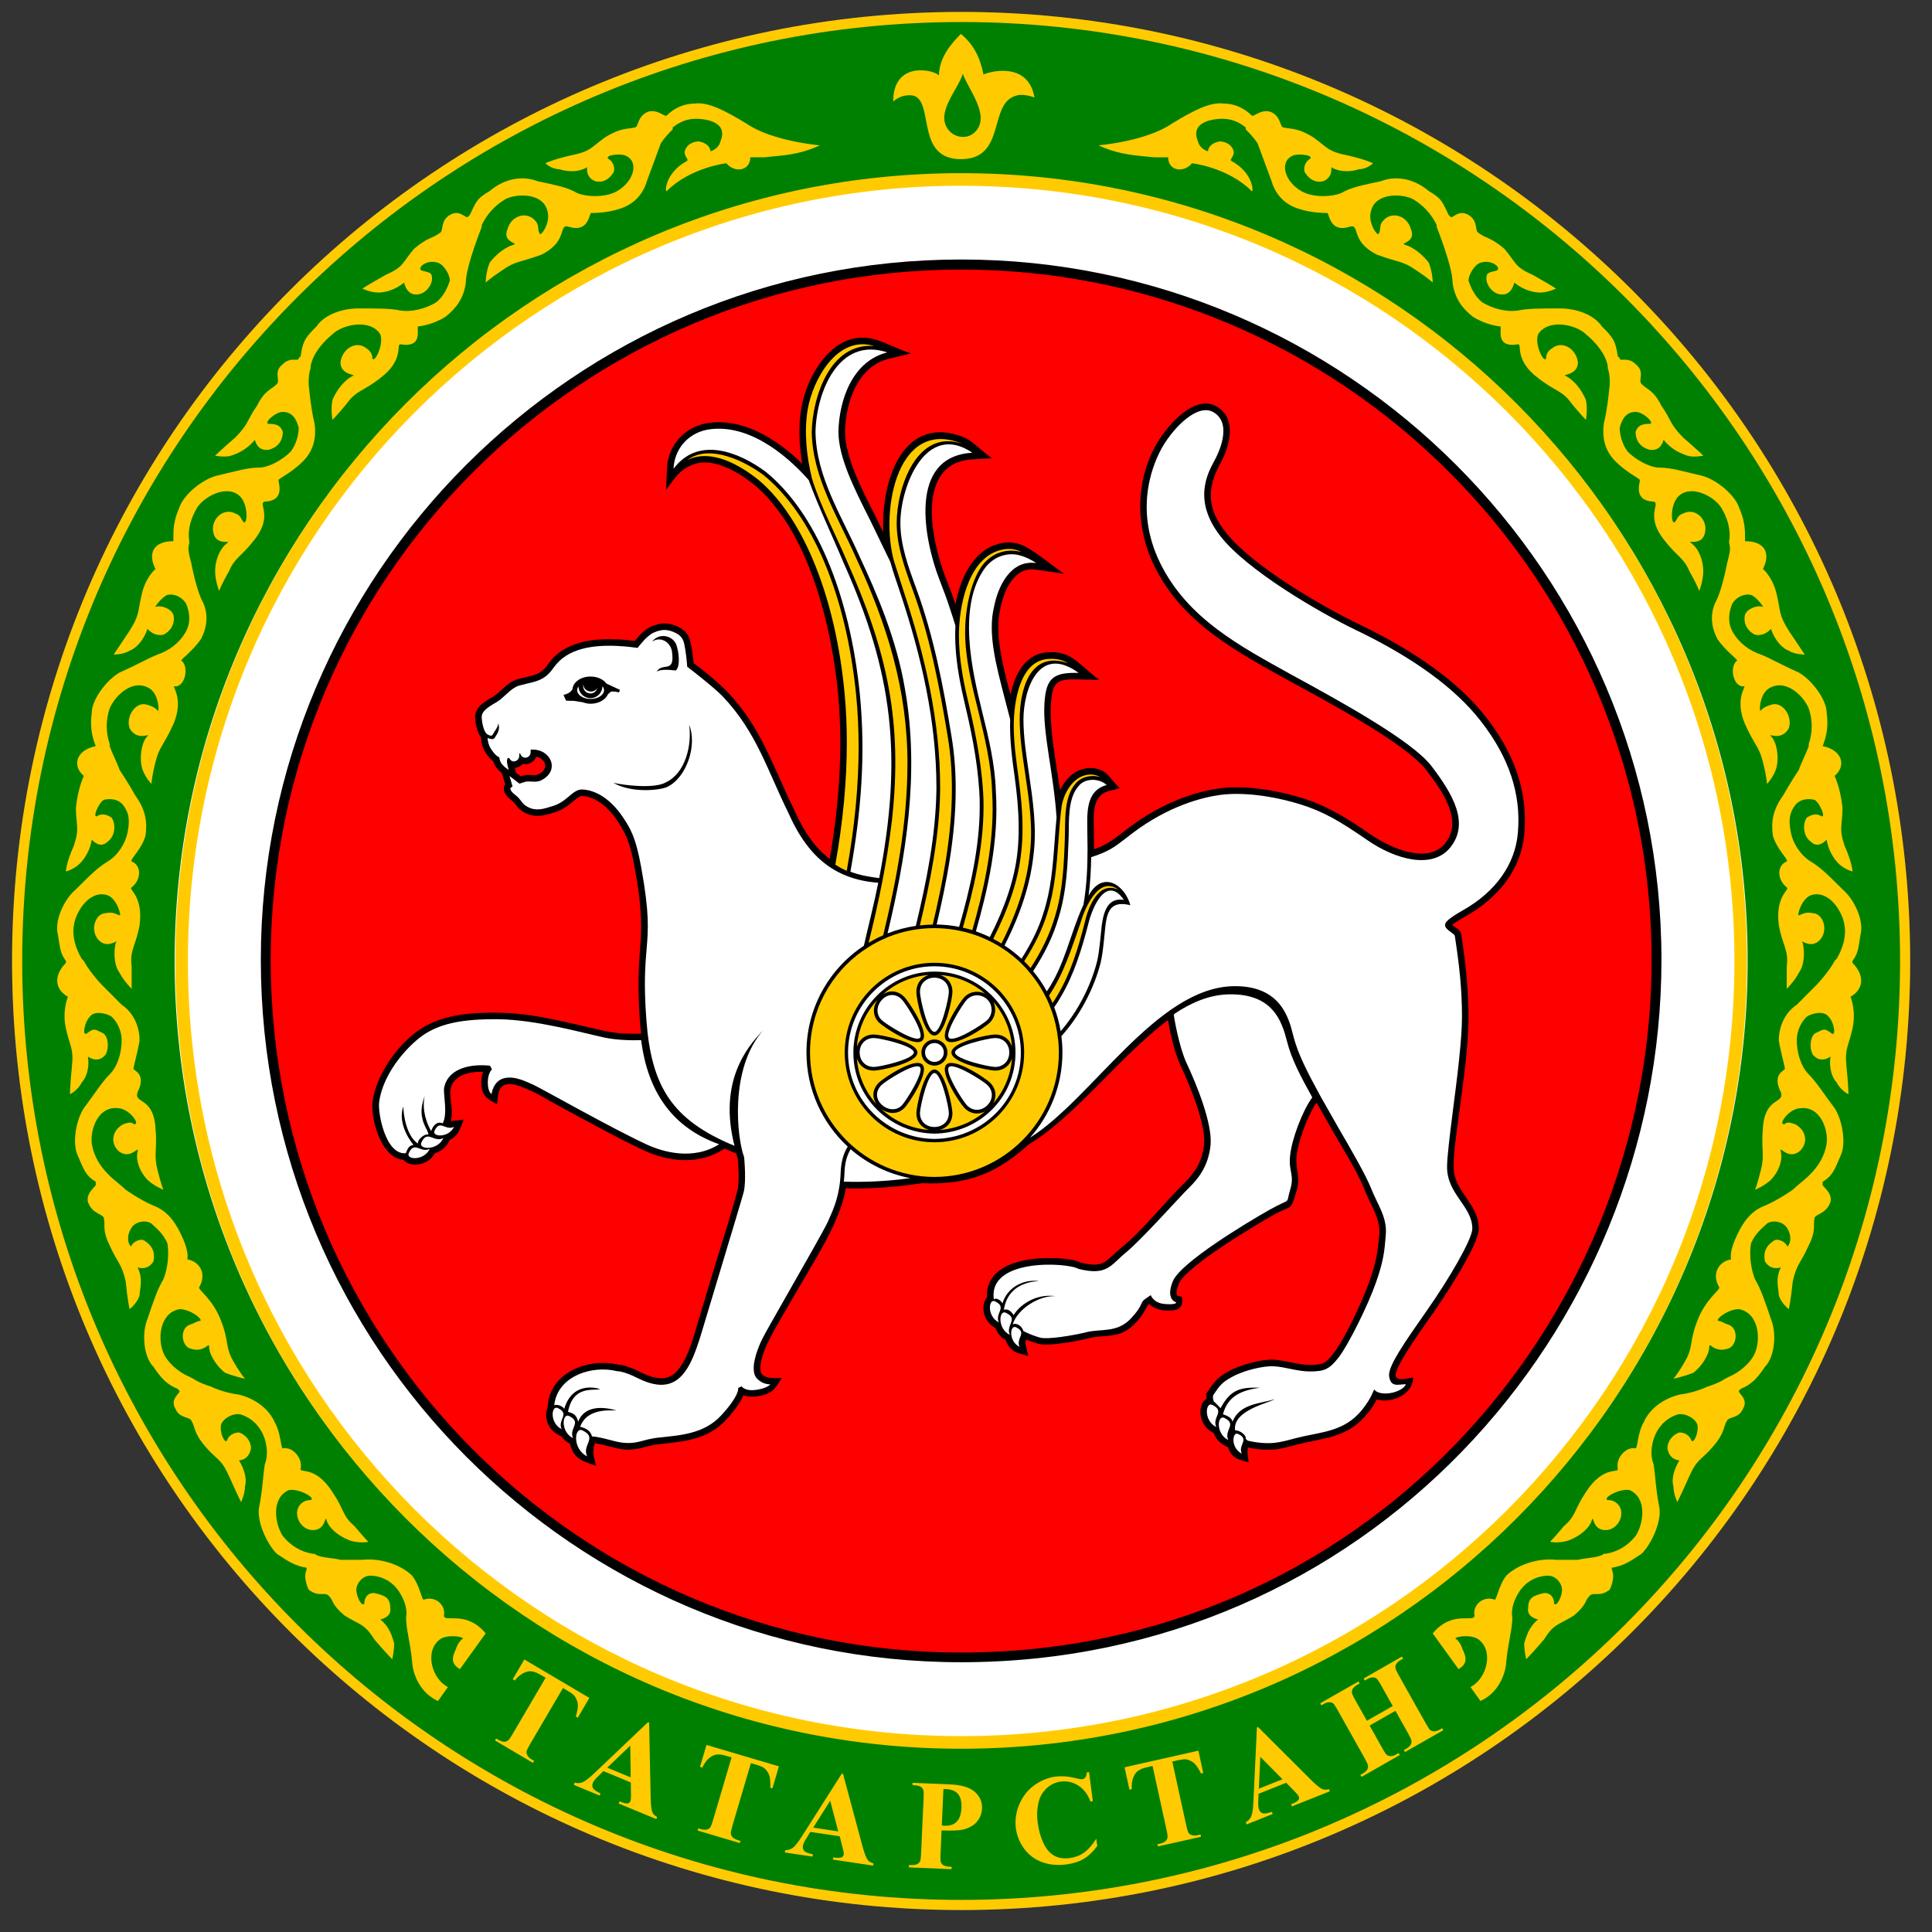
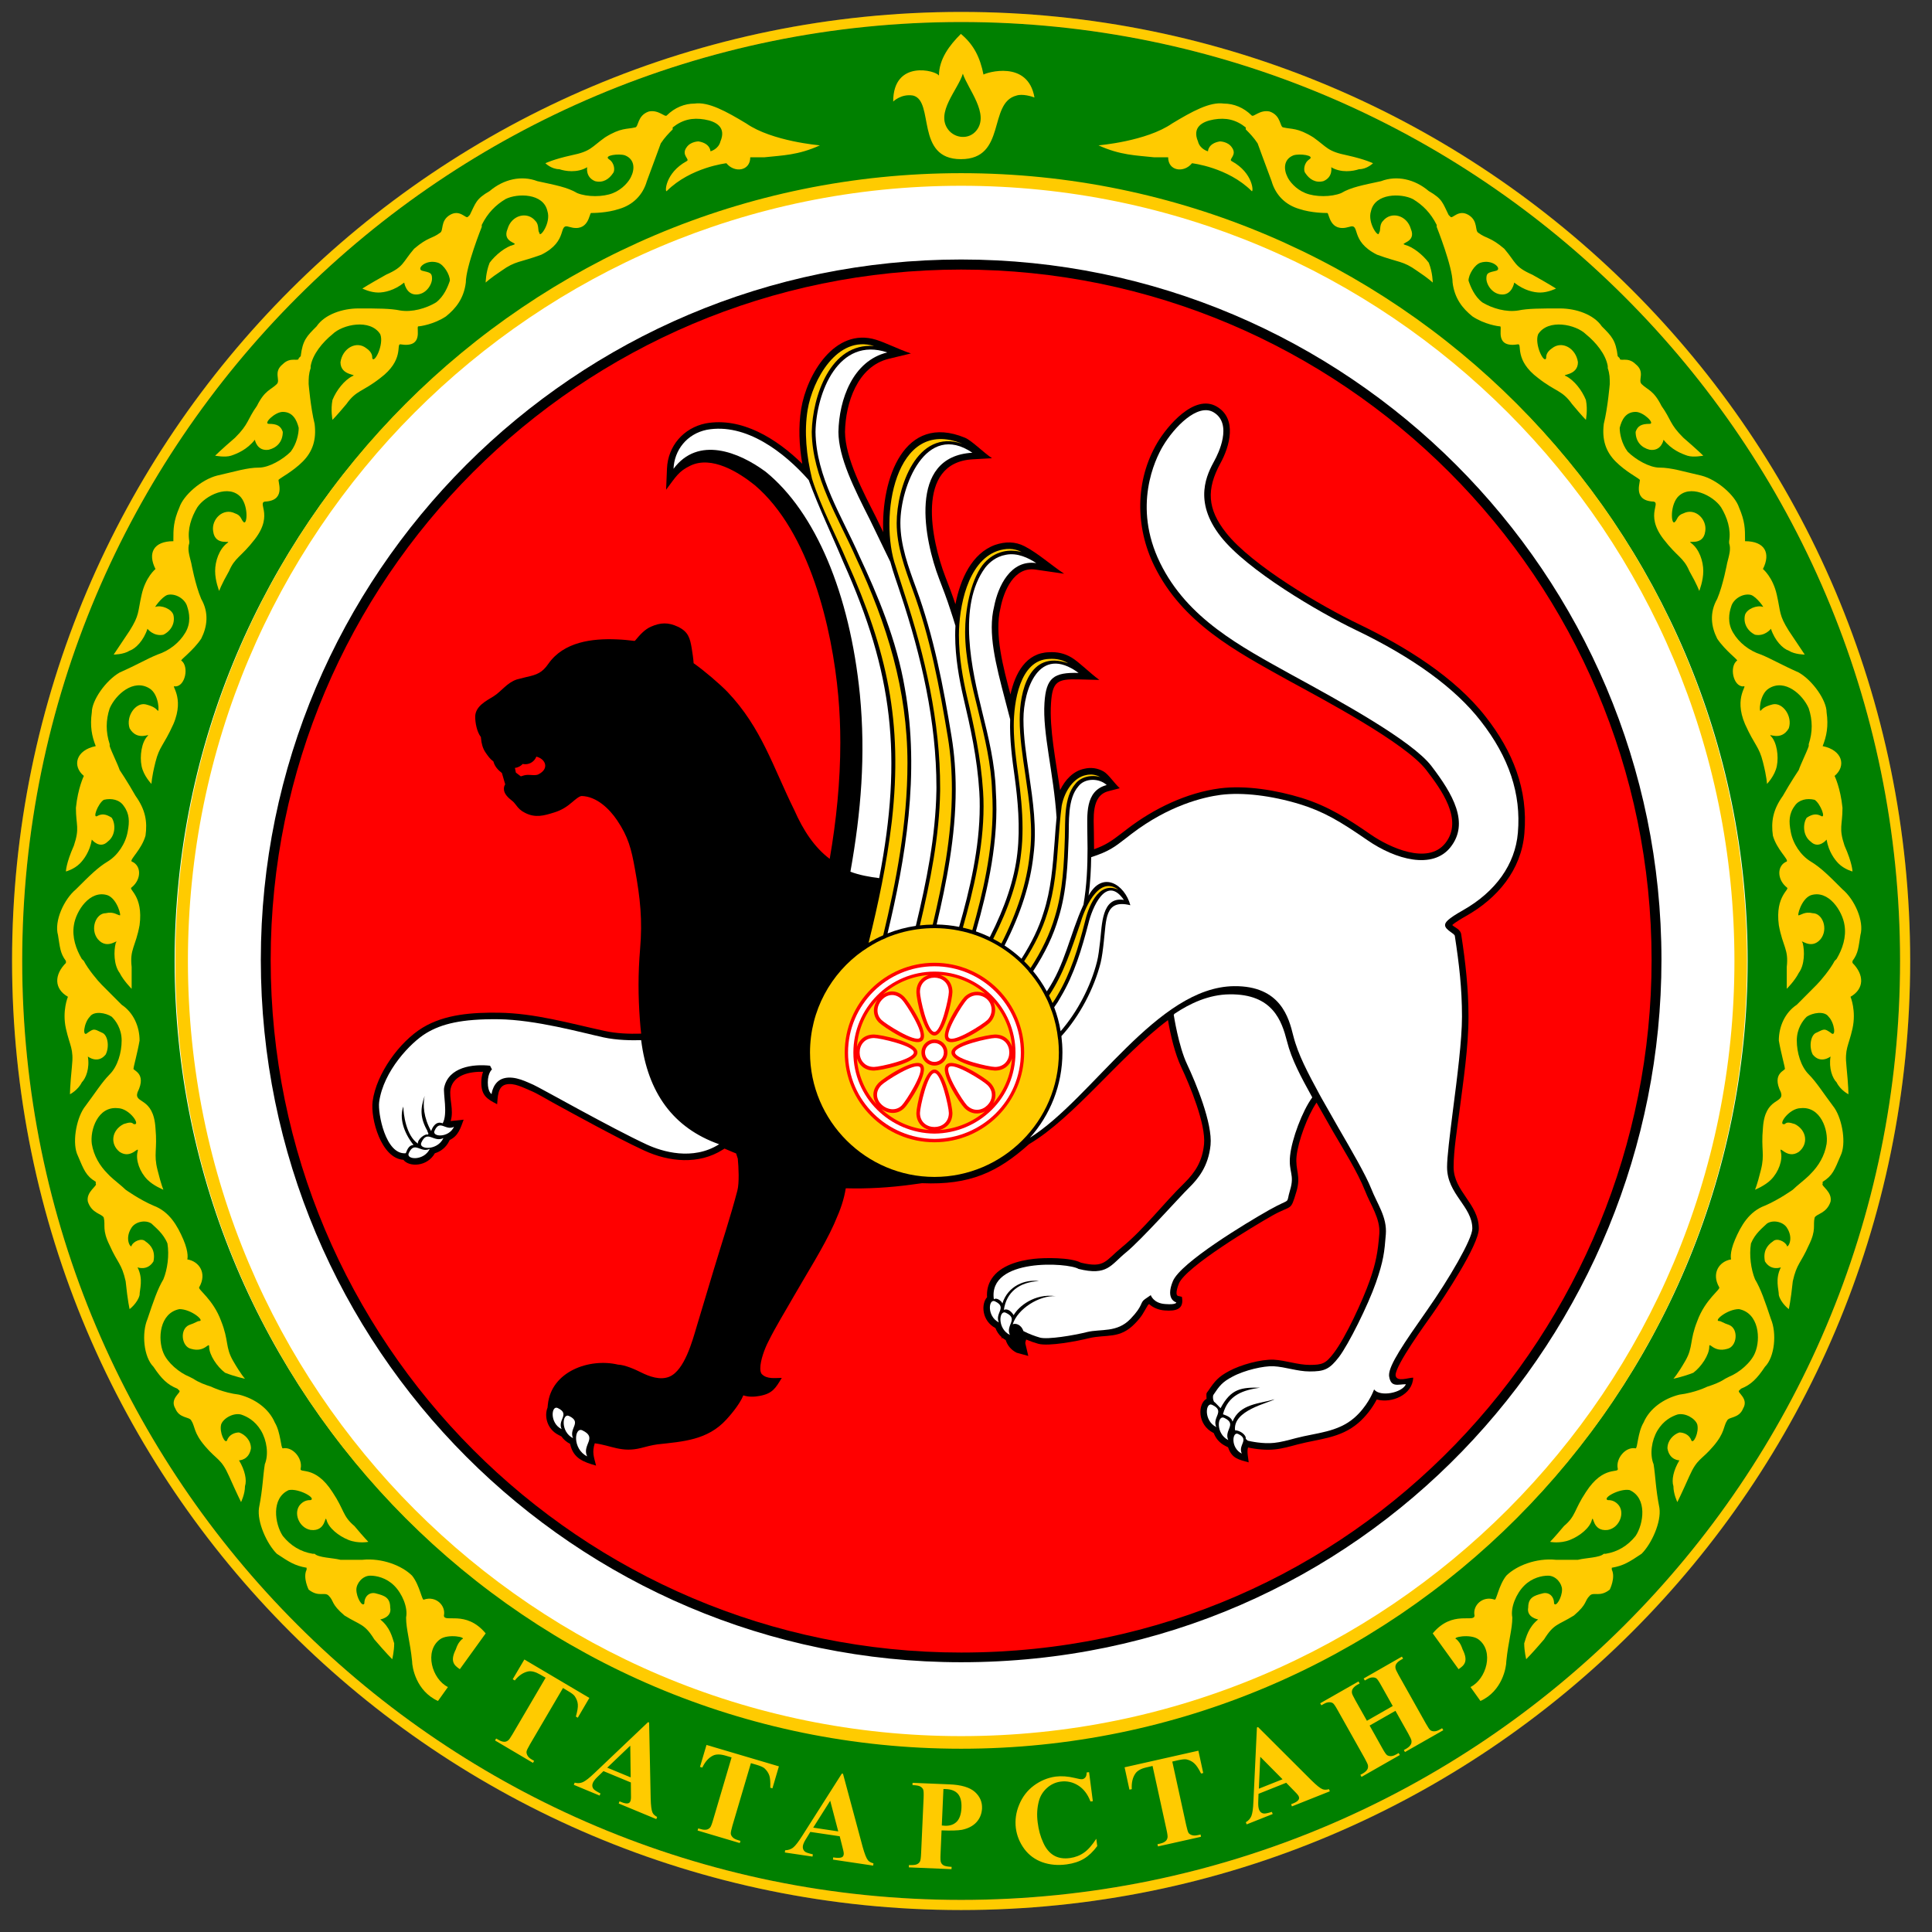
<svg xmlns="http://www.w3.org/2000/svg" width="57" height="57" viewBox="0 0 57 57" fill="none">
  <rect x="0" y="0" width="57" height="57" fill="#333333" stroke="none" />
  <g clip-path="url(#clip0_4637_298)">
    <path d="M28.356 0.852C43.544 0.852 55.856 13.164 55.856 28.352C55.856 43.539 43.544 55.852 28.356 55.852C13.169 55.852 0.856 43.539 0.856 28.352C0.856 13.164 13.169 0.852 28.356 0.852Z" fill="white" stroke="#4A4743" />
    <path fill-rule="evenodd" clip-rule="evenodd" d="M28.357 49.041C16.965 49.041 7.695 39.77 7.695 28.319C7.695 16.925 16.965 7.656 28.357 7.656C39.749 7.656 49.018 16.925 49.018 28.319C49.018 39.347 40.233 49.041 28.357 49.041ZM28.357 48.686C17.16 48.686 8.05 39.574 8.05 28.319C8.05 17.121 17.16 8.011 28.357 8.011C39.553 8.011 48.664 17.121 48.664 28.319C48.664 39.158 40.029 48.686 28.357 48.686Z" fill="black" />
    <path fill-rule="evenodd" clip-rule="evenodd" d="M28.357 56.052C43.617 56.052 56.058 43.668 56.058 28.35C56.058 13.033 43.617 0.648 28.357 0.648C13.097 0.648 0.655 13.033 0.655 28.35C0.655 43.668 13.097 56.052 28.357 56.052ZM28.357 51.555C41.139 51.555 51.561 41.182 51.561 28.35C51.561 15.519 41.139 5.146 28.357 5.146C15.574 5.146 5.152 15.519 5.152 28.35C5.152 41.182 15.574 51.555 28.357 51.555Z" fill="#008000" />
    <path fill-rule="evenodd" clip-rule="evenodd" d="M28.357 56.352C43.781 56.352 56.356 43.834 56.356 28.351C56.356 12.869 43.781 0.352 28.357 0.352C12.932 0.352 0.356 12.869 0.356 28.351C0.356 43.834 12.932 56.352 28.357 56.352ZM28.357 56.053C43.617 56.053 56.058 43.669 56.058 28.351C56.058 13.034 43.617 0.65 28.357 0.65C13.097 0.65 0.655 13.034 0.655 28.351C0.655 43.669 13.097 56.053 28.357 56.053Z" fill="#FFCB00" />
    <path fill-rule="evenodd" clip-rule="evenodd" d="M17.388 50.094L17.046 50.678L16.99 50.644C17.034 50.489 17.055 50.37 17.048 50.288C17.042 50.205 17.012 50.126 16.96 50.048C16.933 50.005 16.868 49.955 16.767 49.896L16.61 49.801L15.636 51.463C15.572 51.574 15.537 51.645 15.534 51.68C15.53 51.715 15.541 51.752 15.562 51.793C15.585 51.836 15.626 51.875 15.687 51.91L15.759 51.952L15.724 52.01L14.605 51.349L14.638 51.292L14.711 51.333C14.772 51.369 14.829 51.388 14.88 51.388C14.916 51.389 14.952 51.377 14.989 51.349C15.016 51.332 15.06 51.268 15.124 51.159L16.098 49.498L15.943 49.408C15.799 49.324 15.676 49.291 15.574 49.314C15.434 49.346 15.303 49.434 15.187 49.579L15.127 49.542L15.47 48.96L17.388 50.094ZM14.329 48.19C13.743 47.485 13.097 47.895 13.097 47.662C13.157 47.368 12.862 47.074 12.509 47.192C12.451 47.249 12.392 46.781 12.158 46.487C11.864 46.194 11.276 45.959 10.691 46.019C10.339 46.019 10.045 46.019 10.045 46.019C9.809 45.959 9.399 45.959 9.282 45.841H9.224C8.872 45.783 8.578 45.607 8.343 45.315C8.108 44.961 7.991 44.199 8.52 43.962C8.813 43.905 9.34 44.199 9.165 44.258C9.106 44.258 8.989 44.258 8.872 44.374C8.636 44.61 8.813 45.078 9.165 45.138C9.634 45.196 9.576 44.667 9.634 44.843C9.694 45.078 9.987 45.315 10.28 45.432C10.573 45.549 10.867 45.489 10.867 45.489C10.867 45.489 10.749 45.372 10.455 45.021C10.103 44.727 10.163 44.551 9.809 44.021C9.282 43.2 8.813 43.494 8.872 43.318C8.929 43.025 8.636 42.672 8.343 42.731C8.284 42.731 8.284 42.262 8.108 41.969C7.932 41.557 7.519 41.263 7.052 41.146C6.582 41.088 6.231 40.912 6.231 40.912C6.054 40.854 5.878 40.795 5.702 40.677L5.584 40.617C5.293 40.5 4.94 40.206 4.821 39.915C4.646 39.503 4.705 38.74 5.293 38.623C5.643 38.623 6.054 38.975 5.878 38.975C5.82 38.975 5.761 39.034 5.584 39.09C5.293 39.209 5.351 39.737 5.643 39.796C6.054 39.915 6.171 39.562 6.171 39.737C6.171 39.973 6.406 40.325 6.64 40.5C6.934 40.617 7.228 40.677 7.228 40.677C7.228 40.677 7.112 40.558 6.876 40.148C6.64 39.737 6.758 39.562 6.524 38.975C6.289 38.329 5.82 38.036 5.878 37.977C6.114 37.564 5.878 37.214 5.526 37.156C5.526 37.156 5.584 36.979 5.409 36.569C5.232 36.158 4.997 35.745 4.528 35.57C4.118 35.395 3.707 35.101 3.707 35.101C3.589 34.984 3.354 34.806 3.236 34.69L3.179 34.631C2.944 34.396 2.768 34.103 2.709 33.751C2.651 33.34 2.885 32.636 3.471 32.694C3.824 32.694 4.177 33.223 3.941 33.163C3.884 33.106 3.824 33.106 3.648 33.163C3.295 33.34 3.236 33.751 3.53 33.985C3.884 34.221 4.118 33.751 4.058 33.985C4 34.221 4.118 34.573 4.351 34.806C4.528 34.984 4.821 35.101 4.821 35.101C4.821 35.101 4.763 34.984 4.646 34.513C4.528 34.044 4.646 33.928 4.587 33.281C4.528 32.343 3.941 32.578 4.058 32.225C4.351 31.638 3.884 31.581 3.941 31.52C3.941 31.464 4.058 31.051 4.118 30.699C4.118 30.289 3.941 29.878 3.589 29.643C3.471 29.527 3.003 29.055 3.003 29.055C2.885 28.939 2.592 28.585 2.474 28.351L2.414 28.292C2.24 27.999 2.122 27.647 2.18 27.295C2.24 26.884 2.651 26.238 3.179 26.414C3.471 26.532 3.589 27.06 3.53 27.003C3.471 27.003 3.354 26.885 3.119 26.942C2.825 26.942 2.651 27.413 2.885 27.707C3.179 28.058 3.53 27.647 3.414 27.823C3.354 28.058 3.354 28.469 3.53 28.704C3.648 28.939 3.884 29.173 3.884 29.173C3.884 29.173 3.884 28.997 3.884 28.528C3.824 27.999 4 27.941 4.118 27.295C4.235 26.414 3.767 26.238 3.884 26.181C4.177 25.945 4.177 25.533 3.884 25.416C3.824 25.358 4.177 25.065 4.293 24.655C4.351 24.244 4.293 23.891 4 23.482C3.767 23.07 3.53 22.718 3.53 22.718C3.471 22.54 3.295 22.191 3.236 22.013V21.954C3.119 21.602 3.119 21.25 3.236 20.898C3.414 20.488 3.941 20.017 4.411 20.311C4.705 20.488 4.705 21.073 4.646 20.958C4.587 20.898 4.528 20.839 4.293 20.78C4 20.721 3.707 21.133 3.824 21.487C4.058 21.897 4.469 21.602 4.351 21.719C4.177 21.897 4.118 22.307 4.177 22.6C4.235 22.892 4.469 23.128 4.469 23.128C4.469 23.128 4.469 22.952 4.587 22.482C4.705 22.013 4.821 22.013 5.115 21.365C5.467 20.545 4.997 20.193 5.173 20.251C5.466 20.251 5.584 19.666 5.351 19.489C5.293 19.489 5.702 19.197 5.936 18.843C6.114 18.492 6.171 18.08 5.936 17.669C5.761 17.259 5.643 16.614 5.643 16.614C5.584 16.378 5.526 16.203 5.584 16.026V15.967C5.526 15.615 5.643 15.264 5.82 14.97C6.054 14.617 6.758 14.266 7.112 14.677C7.347 14.97 7.287 15.557 7.169 15.381C7.112 15.322 7.112 15.204 6.934 15.146C6.582 14.97 6.231 15.322 6.289 15.674C6.347 16.145 6.876 15.908 6.699 16.026C6.466 16.203 6.347 16.555 6.347 16.848C6.347 17.141 6.466 17.435 6.466 17.435C6.466 17.435 6.524 17.259 6.758 16.848C6.934 16.437 7.112 16.437 7.519 15.908C8.108 15.146 7.519 14.794 7.873 14.794C8.461 14.734 8.167 14.15 8.226 14.15C8.284 14.089 8.636 13.913 8.929 13.62C9.224 13.325 9.34 12.974 9.282 12.505C9.165 12.036 9.106 11.331 9.106 11.331C9.106 11.154 9.106 11.037 9.165 10.862V10.803C9.224 10.45 9.517 10.098 9.809 9.861C10.103 9.571 10.925 9.394 11.219 9.861C11.336 10.158 11.043 10.744 10.983 10.568C10.983 10.509 10.983 10.393 10.809 10.275C10.514 10.04 10.103 10.275 10.045 10.687C10.045 11.096 10.573 11.037 10.398 11.096C10.163 11.214 9.928 11.507 9.809 11.801C9.751 12.093 9.809 12.387 9.809 12.387C9.809 12.387 9.928 12.271 10.222 11.919C10.514 11.507 10.691 11.567 11.219 11.154C11.925 10.626 11.689 10.158 11.806 10.158C12.509 10.275 12.276 9.689 12.335 9.629C12.392 9.629 12.803 9.571 13.157 9.335C13.449 9.1 13.684 8.808 13.743 8.337C13.743 7.868 14.213 6.694 14.213 6.694V6.636C14.388 6.284 14.623 6.048 14.917 5.872C15.269 5.697 16.032 5.697 16.15 6.226C16.267 6.577 15.915 7.047 15.915 6.87C15.855 6.812 15.915 6.636 15.797 6.519C15.562 6.226 15.093 6.342 14.975 6.753C14.799 7.163 15.327 7.163 15.15 7.223C14.917 7.281 14.623 7.514 14.446 7.751C14.329 8.043 14.329 8.337 14.329 8.337C14.329 8.337 14.446 8.22 14.799 7.986C15.21 7.692 15.327 7.751 15.973 7.514C16.795 7.105 16.443 6.577 16.795 6.694C17.381 6.87 17.381 6.284 17.44 6.284C17.499 6.284 17.909 6.284 18.262 6.166C18.672 6.048 18.966 5.756 19.084 5.345C19.26 4.875 19.495 4.23 19.495 4.23C19.612 4.053 19.729 3.935 19.846 3.818V3.76C20.14 3.525 20.433 3.466 20.787 3.525C21.138 3.584 21.431 3.76 21.255 4.172C21.198 4.405 20.961 4.464 20.961 4.464C20.961 4.464 20.961 4.23 20.609 4.172C20.609 4.172 20.375 4.172 20.257 4.346C20.082 4.583 20.375 4.7 20.257 4.756C19.612 5.109 19.612 5.697 19.671 5.637C20.375 4.934 21.431 4.816 21.431 4.816C21.667 5.109 22.135 5.051 22.135 4.641H22.546C23.075 4.583 23.545 4.583 24.19 4.288C24.19 4.288 22.78 4.172 22.018 3.643C21.431 3.289 20.903 2.996 20.491 3.056C20.198 3.056 19.905 3.174 19.671 3.407C19.612 3.466 19.435 3.231 19.144 3.289C18.79 3.407 18.848 3.76 18.732 3.76C18.497 3.818 18.321 3.76 17.851 4.053C17.44 4.346 17.44 4.464 16.854 4.583C16.325 4.7 16.091 4.816 16.091 4.816C16.091 4.816 16.267 4.992 16.502 4.992C16.676 5.051 17.03 5.109 17.324 4.934C17.324 4.934 17.265 5.226 17.557 5.345C17.792 5.404 17.968 5.286 18.086 5.109C18.144 5.051 18.144 4.816 17.968 4.7C17.792 4.583 18.262 4.523 18.438 4.583C18.732 4.7 18.732 4.992 18.613 5.226C18.556 5.345 18.379 5.578 18.086 5.697C17.792 5.816 17.325 5.816 17.03 5.697C16.735 5.521 16.384 5.461 15.855 5.345C15.386 5.166 14.858 5.286 14.446 5.637C14.037 5.872 14.037 5.99 13.861 6.342L13.802 6.4C13.743 6.46 13.567 6.166 13.273 6.342C12.98 6.519 13.097 6.812 12.98 6.87C12.746 7.047 12.628 6.988 12.218 7.339C11.864 7.751 11.925 7.868 11.393 8.103C10.867 8.397 10.691 8.513 10.691 8.513C10.691 8.513 10.925 8.631 11.16 8.631C11.336 8.631 11.63 8.573 11.925 8.337C11.925 8.337 11.981 8.689 12.276 8.689C12.569 8.689 12.746 8.397 12.746 8.22C12.746 8.043 12.687 8.044 12.451 7.986C12.276 7.927 12.569 7.636 12.922 7.751C13.097 7.809 13.273 8.103 13.273 8.279C13.215 8.456 13.097 8.749 12.862 8.924C12.569 9.1 12.158 9.218 11.806 9.16C11.512 9.1 11.16 9.1 10.573 9.1C10.103 9.1 9.576 9.278 9.34 9.629C9.046 9.922 8.929 10.04 8.872 10.509L8.813 10.568C8.813 10.687 8.578 10.509 8.343 10.744C8.051 10.978 8.284 11.214 8.167 11.331C7.991 11.507 7.813 11.507 7.58 11.976C7.287 12.387 7.347 12.505 6.934 12.915C6.524 13.268 6.347 13.444 6.347 13.444C6.347 13.444 6.64 13.502 6.817 13.444C6.993 13.385 7.287 13.268 7.519 12.974C7.519 12.974 7.58 13.325 7.932 13.268C8.167 13.209 8.343 13.034 8.343 12.741C8.284 12.563 8.167 12.505 7.932 12.505C7.756 12.505 8.108 12.152 8.343 12.152C8.636 12.152 8.754 12.387 8.813 12.623C8.813 12.799 8.754 13.091 8.578 13.325C8.343 13.561 7.932 13.796 7.641 13.796C7.287 13.796 6.934 13.913 6.406 14.031C5.936 14.15 5.409 14.617 5.293 14.97C5.115 15.381 5.115 15.615 5.115 15.908V15.967C4.528 15.967 4.351 16.32 4.587 16.788C4.587 16.788 4.293 17.025 4.177 17.552C4.058 18.08 4.118 18.139 3.824 18.609C3.471 19.139 3.354 19.312 3.354 19.312C3.354 19.312 3.648 19.312 3.824 19.197C4 19.139 4.235 18.903 4.351 18.551C4.351 18.551 4.528 18.786 4.821 18.726C5.057 18.609 5.173 18.373 5.115 18.139C5.057 17.962 4.763 17.846 4.587 17.904C4.528 17.962 4.763 17.613 4.94 17.552C5.173 17.494 5.467 17.669 5.526 17.904C5.584 18.08 5.643 18.373 5.467 18.667C5.293 18.961 4.997 19.197 4.646 19.312C4.351 19.43 4.058 19.607 3.53 19.841C3.119 20.077 2.709 20.662 2.709 21.015C2.651 21.425 2.709 21.719 2.825 22.013C2.24 22.13 2.122 22.6 2.474 22.892C2.474 22.892 2.299 23.245 2.24 23.833C2.24 24.36 2.357 24.419 2.18 24.948C1.945 25.476 1.945 25.711 1.945 25.711C1.945 25.711 2.18 25.652 2.357 25.476C2.474 25.358 2.651 25.122 2.709 24.771C2.709 24.771 2.944 25.065 3.179 24.829C3.414 24.655 3.414 24.301 3.295 24.125C3.119 24.009 3.003 24.009 2.885 24.067C2.709 24.185 2.885 23.713 3.061 23.597C3.295 23.54 3.53 23.597 3.648 23.774C3.824 24.009 3.824 24.244 3.767 24.536C3.706 24.889 3.471 25.239 3.179 25.416C2.885 25.593 2.651 25.827 2.24 26.238C1.887 26.532 1.594 27.176 1.711 27.588C1.77 27.941 1.77 28.118 1.945 28.351V28.409C1.594 28.762 1.594 29.173 2.004 29.408C2.004 29.408 1.828 29.819 1.945 30.348C2.064 30.876 2.18 30.933 2.122 31.464C2.064 32.048 2.064 32.284 2.064 32.284C2.064 32.284 2.299 32.167 2.414 31.932C2.533 31.814 2.651 31.52 2.592 31.17C2.592 31.17 2.885 31.404 3.119 31.11C3.236 30.876 3.179 30.522 3.003 30.465C2.768 30.348 2.768 30.348 2.592 30.465C2.414 30.639 2.474 30.171 2.651 29.996C2.768 29.819 3.119 29.878 3.295 29.996C3.414 30.111 3.589 30.348 3.589 30.699C3.589 31.051 3.471 31.464 3.236 31.697C3.003 31.932 2.825 32.225 2.474 32.694C2.24 33.047 2.122 33.751 2.299 34.103C2.474 34.513 2.533 34.69 2.825 34.866V34.925C2.885 34.984 2.533 35.16 2.592 35.453C2.709 35.805 3.003 35.805 3.061 35.922C3.119 36.158 3.003 36.275 3.236 36.743C3.471 37.273 3.589 37.273 3.707 37.8C3.767 38.389 3.824 38.623 3.824 38.623C3.824 38.623 4.058 38.446 4.118 38.211C4.118 38.036 4.235 37.742 4.058 37.391C4.058 37.391 4.351 37.506 4.528 37.214C4.587 36.921 4.469 36.743 4.293 36.626C4.177 36.51 3.941 36.626 3.884 36.743C3.884 36.862 3.648 36.569 3.884 36.215C4 36.042 4.293 35.981 4.469 36.099C4.587 36.215 4.821 36.392 4.94 36.686C4.997 37.037 4.94 37.449 4.821 37.742C4.646 38.036 4.528 38.389 4.351 38.916C4.177 39.327 4.235 40.032 4.528 40.325C4.763 40.677 4.94 40.854 5.232 40.97L5.293 41.029C5.351 41.088 4.997 41.263 5.173 41.557C5.293 41.852 5.584 41.792 5.643 41.909C5.761 42.086 5.702 42.262 6.054 42.672C6.406 43.085 6.524 43.025 6.758 43.551C6.993 44.08 7.112 44.316 7.112 44.316C7.112 44.316 7.228 44.08 7.228 43.847C7.287 43.669 7.228 43.378 7.052 43.085C7.052 43.085 7.347 43.085 7.404 42.731C7.404 42.496 7.228 42.32 7.052 42.262C6.934 42.262 6.758 42.32 6.699 42.496C6.64 42.614 6.466 42.262 6.524 42.027C6.582 41.852 6.876 41.674 7.112 41.733C7.287 41.792 7.519 41.909 7.698 42.203C7.873 42.496 7.932 42.907 7.813 43.2C7.756 43.551 7.756 43.904 7.641 44.49C7.58 44.902 7.873 45.549 8.167 45.841C8.52 46.076 8.695 46.194 9.046 46.253V46.31C8.929 46.545 9.106 46.898 9.106 46.898C9.399 47.132 9.576 46.957 9.694 47.074C9.869 47.249 9.751 47.309 10.163 47.662C10.632 47.954 10.749 47.895 11.043 48.366C11.393 48.776 11.572 48.952 11.572 48.952C11.572 48.952 11.63 48.717 11.63 48.483C11.572 48.306 11.512 48.014 11.219 47.779C11.219 47.779 11.572 47.721 11.512 47.425C11.512 47.132 11.336 47.074 11.102 47.014C10.925 46.957 10.749 47.074 10.749 47.309C10.691 47.425 10.514 47.132 10.514 46.898C10.514 46.721 10.691 46.487 10.925 46.487C11.102 46.487 11.393 46.545 11.63 46.781C11.864 47.014 12.041 47.425 11.981 47.721C11.981 48.072 12.099 48.424 12.158 49.01C12.158 49.189 12.276 49.891 12.922 50.184L13.215 49.773C12.746 49.539 12.509 48.717 12.98 48.366C13.215 48.19 13.802 48.306 13.625 48.366C13.567 48.424 13.508 48.483 13.449 48.66C13.273 49.01 13.391 49.129 13.567 49.246L14.329 48.19ZM28.407 2.174C28.262 2.651 27.59 3.323 27.977 3.827C28.174 4.083 28.587 4.131 28.811 3.846C29.196 3.358 28.56 2.634 28.407 2.174ZM28.349 4.696C26.991 4.696 27.579 2.979 26.939 2.819C26.586 2.76 26.352 2.996 26.352 2.996C26.352 1.747 27.623 2.078 27.702 2.232C27.702 1.74 28.02 1.327 28.349 1C28.738 1.325 28.916 1.703 29.016 2.2C29.095 2.146 30.326 1.754 30.52 2.876C30.448 2.847 30.168 2.76 29.991 2.819C29.14 3.034 29.707 4.696 28.349 4.696ZM42.27 48.19C42.856 47.485 43.503 47.895 43.503 47.662C43.442 47.368 43.737 47.074 44.09 47.192C44.148 47.249 44.207 46.781 44.441 46.487C44.734 46.194 45.323 45.959 45.907 46.019C46.26 46.019 46.554 46.019 46.554 46.019C46.789 45.959 47.2 45.959 47.317 45.841H47.375C47.727 45.783 48.021 45.607 48.256 45.315C48.491 44.961 48.608 44.199 48.079 43.962C47.786 43.905 47.259 44.199 47.434 44.258C47.493 44.258 47.61 44.258 47.727 44.374C47.963 44.61 47.786 45.078 47.434 45.138C46.965 45.196 47.023 44.667 46.965 44.843C46.906 45.078 46.612 45.315 46.319 45.432C46.026 45.549 45.732 45.489 45.732 45.489C45.732 45.489 45.85 45.372 46.144 45.021C46.496 44.727 46.436 44.551 46.789 44.021C47.317 43.2 47.786 43.494 47.727 43.318C47.67 43.025 47.963 42.672 48.256 42.731C48.315 42.731 48.315 42.262 48.491 41.969C48.667 41.557 49.08 41.263 49.547 41.146C50.017 41.088 50.368 40.912 50.368 40.912C50.545 40.854 50.721 40.795 50.898 40.677L51.015 40.617C51.306 40.5 51.659 40.206 51.778 39.915C51.953 39.503 51.894 38.74 51.306 38.623C50.956 38.623 50.545 38.975 50.721 38.975C50.779 38.975 50.838 39.034 51.015 39.09C51.306 39.209 51.248 39.737 50.956 39.796C50.545 39.915 50.428 39.562 50.428 39.737C50.428 39.973 50.193 40.325 49.959 40.5C49.665 40.617 49.371 40.677 49.371 40.677C49.371 40.677 49.487 40.558 49.723 40.148C49.959 39.737 49.841 39.562 50.075 38.975C50.31 38.329 50.779 38.036 50.721 37.977C50.485 37.564 50.721 37.214 51.073 37.156C51.073 37.156 51.015 36.979 51.19 36.569C51.367 36.158 51.602 35.745 52.071 35.57C52.481 35.395 52.893 35.101 52.893 35.101C53.011 34.984 53.245 34.806 53.363 34.69L53.42 34.631C53.655 34.396 53.831 34.103 53.89 33.751C53.949 33.34 53.714 32.636 53.129 32.694C52.775 32.694 52.422 33.223 52.658 33.163C52.715 33.106 52.775 33.106 52.951 33.163C53.304 33.34 53.363 33.751 53.069 33.985C52.715 34.221 52.481 33.751 52.541 33.985C52.599 34.221 52.481 34.573 52.248 34.806C52.071 34.984 51.778 35.101 51.778 35.101C51.778 35.101 51.837 34.984 51.953 34.513C52.071 34.044 51.953 33.928 52.012 33.281C52.071 32.343 52.658 32.578 52.541 32.225C52.248 31.638 52.715 31.581 52.658 31.52C52.658 31.464 52.541 31.051 52.481 30.699C52.481 30.289 52.658 29.878 53.011 29.643C53.129 29.527 53.596 29.055 53.596 29.055C53.714 28.939 54.007 28.585 54.126 28.351L54.185 28.292C54.359 27.999 54.477 27.647 54.419 27.295C54.359 26.884 53.949 26.238 53.42 26.414C53.129 26.532 53.011 27.06 53.069 27.003C53.128 27.003 53.245 26.885 53.48 26.942C53.774 26.942 53.948 27.413 53.714 27.707C53.42 28.058 53.069 27.647 53.186 27.823C53.245 28.058 53.245 28.469 53.069 28.704C52.951 28.939 52.715 29.173 52.715 29.173C52.715 29.173 52.715 28.997 52.715 28.528C52.775 27.999 52.599 27.941 52.481 27.295C52.364 26.414 52.832 26.238 52.715 26.181C52.422 25.945 52.422 25.533 52.715 25.416C52.775 25.358 52.422 25.065 52.306 24.655C52.248 24.244 52.306 23.891 52.599 23.482C52.832 23.07 53.069 22.718 53.069 22.718C53.128 22.54 53.304 22.191 53.363 22.013V21.954C53.48 21.602 53.48 21.25 53.363 20.898C53.186 20.488 52.658 20.017 52.188 20.311C51.894 20.488 51.894 21.073 51.953 20.958C52.012 20.898 52.071 20.839 52.306 20.78C52.599 20.721 52.893 21.133 52.775 21.487C52.541 21.897 52.131 21.602 52.248 21.719C52.422 21.897 52.481 22.307 52.422 22.6C52.364 22.892 52.131 23.128 52.131 23.128C52.131 23.128 52.131 22.952 52.012 22.482C51.894 22.013 51.778 22.013 51.484 21.365C51.133 20.545 51.602 20.193 51.426 20.251C51.133 20.251 51.015 19.666 51.248 19.489C51.306 19.489 50.898 19.197 50.663 18.843C50.485 18.492 50.428 18.08 50.663 17.669C50.838 17.259 50.956 16.614 50.956 16.614C51.015 16.378 51.074 16.203 51.015 16.026V15.967C51.074 15.615 50.956 15.264 50.779 14.97C50.545 14.617 49.841 14.266 49.487 14.677C49.252 14.97 49.312 15.557 49.43 15.381C49.487 15.322 49.487 15.204 49.665 15.146C50.017 14.97 50.368 15.322 50.31 15.674C50.252 16.145 49.723 15.908 49.9 16.026C50.133 16.203 50.252 16.555 50.252 16.848C50.252 17.141 50.133 17.435 50.133 17.435C50.133 17.435 50.075 17.259 49.841 16.848C49.665 16.437 49.487 16.437 49.08 15.908C48.491 15.146 49.08 14.794 48.726 14.794C48.138 14.734 48.432 14.15 48.373 14.15C48.315 14.089 47.963 13.913 47.67 13.62C47.375 13.325 47.259 12.974 47.317 12.505C47.434 12.036 47.493 11.331 47.493 11.331C47.493 11.154 47.493 11.037 47.434 10.862V10.803C47.375 10.45 47.082 10.098 46.789 9.861C46.496 9.571 45.674 9.394 45.38 9.861C45.263 10.158 45.556 10.744 45.616 10.568C45.616 10.509 45.616 10.393 45.79 10.275C46.085 10.04 46.496 10.275 46.554 10.687C46.554 11.096 46.026 11.037 46.202 11.096C46.436 11.214 46.671 11.507 46.789 11.801C46.848 12.093 46.789 12.387 46.789 12.387C46.789 12.387 46.671 12.271 46.378 11.919C46.085 11.507 45.907 11.567 45.38 11.154C44.674 10.626 44.91 10.158 44.793 10.158C44.09 10.275 44.324 9.689 44.264 9.629C44.207 9.629 43.796 9.571 43.442 9.335C43.15 9.1 42.915 8.808 42.856 8.337C42.856 7.868 42.387 6.694 42.387 6.694V6.636C42.211 6.284 41.976 6.048 41.682 5.872C41.331 5.697 40.567 5.697 40.449 6.226C40.333 6.577 40.684 7.047 40.684 6.87C40.745 6.812 40.684 6.636 40.802 6.519C41.037 6.226 41.506 6.342 41.624 6.753C41.801 7.163 41.272 7.163 41.449 7.223C41.682 7.281 41.976 7.514 42.153 7.751C42.27 8.043 42.27 8.337 42.27 8.337C42.27 8.337 42.153 8.22 41.801 7.986C41.39 7.692 41.272 7.751 40.627 7.514C39.804 7.105 40.156 6.577 39.804 6.694C39.219 6.87 39.219 6.284 39.159 6.284C39.1 6.284 38.69 6.284 38.337 6.166C37.927 6.048 37.633 5.756 37.516 5.345C37.339 4.875 37.104 4.23 37.104 4.23C36.987 4.053 36.87 3.935 36.754 3.818V3.76C36.459 3.525 36.166 3.466 35.813 3.525C35.461 3.584 35.168 3.76 35.344 4.172C35.401 4.405 35.639 4.464 35.639 4.464C35.639 4.464 35.639 4.23 35.99 4.172C35.99 4.172 36.224 4.172 36.342 4.346C36.517 4.583 36.224 4.7 36.342 4.756C36.987 5.109 36.987 5.697 36.928 5.637C36.224 4.934 35.168 4.816 35.168 4.816C34.932 5.109 34.464 5.051 34.464 4.641H34.053C33.524 4.583 33.055 4.583 32.409 4.288C32.409 4.288 33.819 4.172 34.581 3.643C35.168 3.289 35.696 2.996 36.108 3.056C36.401 3.056 36.694 3.174 36.928 3.407C36.987 3.466 37.164 3.231 37.455 3.289C37.809 3.407 37.751 3.76 37.867 3.76C38.102 3.818 38.278 3.76 38.748 4.053C39.159 4.346 39.159 4.464 39.746 4.583C40.274 4.7 40.508 4.816 40.508 4.816C40.508 4.816 40.333 4.992 40.097 4.992C39.923 5.051 39.569 5.109 39.275 4.934C39.275 4.934 39.335 5.226 39.042 5.345C38.807 5.404 38.63 5.286 38.513 5.109C38.455 5.051 38.455 4.816 38.63 4.7C38.807 4.583 38.337 4.523 38.161 4.583C37.867 4.7 37.867 4.992 37.986 5.226C38.043 5.345 38.22 5.578 38.513 5.697C38.807 5.816 39.275 5.816 39.569 5.697C39.864 5.521 40.215 5.461 40.745 5.345C41.213 5.166 41.741 5.286 42.153 5.637C42.563 5.872 42.563 5.99 42.739 6.342L42.797 6.4C42.856 6.46 43.032 6.166 43.326 6.342C43.619 6.519 43.503 6.812 43.619 6.87C43.853 7.047 43.971 6.988 44.381 7.339C44.734 7.751 44.674 7.868 45.206 8.103C45.732 8.397 45.907 8.513 45.907 8.513C45.907 8.513 45.674 8.631 45.439 8.631C45.263 8.631 44.969 8.573 44.674 8.337C44.674 8.337 44.618 8.689 44.324 8.689C44.03 8.689 43.853 8.397 43.853 8.22C43.853 8.043 43.913 8.044 44.148 7.986C44.324 7.927 44.03 7.636 43.678 7.751C43.503 7.809 43.326 8.103 43.326 8.279C43.384 8.456 43.503 8.749 43.737 8.924C44.03 9.1 44.441 9.218 44.793 9.16C45.087 9.1 45.439 9.1 46.026 9.1C46.496 9.1 47.023 9.278 47.259 9.629C47.553 9.922 47.67 10.04 47.727 10.509L47.786 10.568C47.786 10.687 48.021 10.509 48.256 10.744C48.549 10.978 48.315 11.214 48.432 11.331C48.608 11.507 48.786 11.507 49.019 11.976C49.312 12.387 49.252 12.505 49.665 12.915C50.075 13.268 50.252 13.444 50.252 13.444C50.252 13.444 49.959 13.502 49.782 13.444C49.606 13.385 49.312 13.268 49.08 12.974C49.08 12.974 49.019 13.325 48.667 13.268C48.432 13.209 48.256 13.034 48.256 12.741C48.315 12.563 48.432 12.505 48.667 12.505C48.843 12.505 48.491 12.152 48.256 12.152C47.963 12.152 47.845 12.387 47.786 12.623C47.786 12.799 47.845 13.091 48.021 13.325C48.256 13.561 48.667 13.796 48.958 13.796C49.312 13.796 49.665 13.913 50.193 14.031C50.663 14.15 51.19 14.617 51.306 14.97C51.484 15.381 51.484 15.615 51.484 15.908V15.967C52.071 15.967 52.248 16.32 52.012 16.788C52.012 16.788 52.306 17.025 52.422 17.552C52.541 18.08 52.481 18.139 52.775 18.609C53.128 19.139 53.245 19.312 53.245 19.312C53.245 19.312 52.951 19.312 52.775 19.197C52.599 19.139 52.364 18.903 52.248 18.551C52.248 18.551 52.071 18.786 51.778 18.726C51.542 18.609 51.426 18.373 51.484 18.139C51.542 17.962 51.837 17.846 52.012 17.904C52.071 17.962 51.837 17.613 51.659 17.552C51.426 17.494 51.133 17.669 51.073 17.904C51.015 18.08 50.956 18.373 51.133 18.667C51.306 18.961 51.602 19.197 51.953 19.312C52.248 19.43 52.541 19.607 53.069 19.841C53.48 20.077 53.89 20.662 53.89 21.015C53.949 21.425 53.89 21.719 53.774 22.013C54.359 22.13 54.477 22.6 54.126 22.892C54.126 22.892 54.3 23.245 54.359 23.833C54.359 24.36 54.242 24.419 54.419 24.948C54.654 25.476 54.654 25.711 54.654 25.711C54.654 25.711 54.419 25.652 54.242 25.476C54.126 25.358 53.949 25.122 53.89 24.771C53.89 24.771 53.655 25.065 53.42 24.829C53.186 24.655 53.186 24.301 53.304 24.125C53.48 24.009 53.596 24.009 53.714 24.067C53.89 24.185 53.714 23.713 53.538 23.597C53.304 23.54 53.069 23.597 52.951 23.774C52.775 24.009 52.775 24.244 52.832 24.536C52.893 24.889 53.129 25.239 53.42 25.416C53.714 25.593 53.949 25.827 54.359 26.238C54.712 26.532 55.005 27.176 54.888 27.588C54.83 27.941 54.83 28.118 54.654 28.351V28.409C55.005 28.762 55.005 29.173 54.596 29.408C54.596 29.408 54.771 29.819 54.654 30.348C54.535 30.876 54.419 30.933 54.477 31.464C54.535 32.048 54.535 32.284 54.535 32.284C54.535 32.284 54.3 32.167 54.185 31.932C54.066 31.814 53.949 31.52 54.007 31.17C54.007 31.17 53.714 31.404 53.48 31.11C53.363 30.876 53.42 30.522 53.596 30.465C53.831 30.348 53.831 30.348 54.007 30.465C54.185 30.639 54.126 30.171 53.949 29.996C53.831 29.819 53.48 29.878 53.304 29.996C53.186 30.111 53.011 30.348 53.011 30.699C53.011 31.051 53.129 31.464 53.363 31.697C53.596 31.932 53.774 32.225 54.126 32.694C54.359 33.047 54.477 33.751 54.3 34.103C54.126 34.513 54.066 34.69 53.774 34.866V34.925C53.714 34.984 54.066 35.16 54.007 35.453C53.89 35.805 53.596 35.805 53.538 35.922C53.48 36.158 53.596 36.275 53.363 36.743C53.129 37.273 53.011 37.273 52.893 37.8C52.832 38.389 52.775 38.623 52.775 38.623C52.775 38.623 52.541 38.446 52.481 38.211C52.481 38.036 52.364 37.742 52.541 37.391C52.541 37.391 52.248 37.506 52.071 37.214C52.012 36.921 52.131 36.743 52.306 36.626C52.422 36.51 52.658 36.626 52.715 36.743C52.715 36.862 52.951 36.569 52.715 36.215C52.599 36.042 52.306 35.981 52.131 36.099C52.012 36.215 51.778 36.392 51.659 36.686C51.602 37.037 51.659 37.449 51.778 37.742C51.953 38.036 52.071 38.389 52.248 38.916C52.422 39.327 52.364 40.032 52.071 40.325C51.837 40.677 51.659 40.854 51.367 40.97L51.306 41.029C51.248 41.088 51.602 41.263 51.426 41.557C51.306 41.852 51.015 41.792 50.956 41.909C50.838 42.086 50.898 42.262 50.545 42.672C50.193 43.085 50.075 43.025 49.841 43.551C49.606 44.08 49.487 44.316 49.487 44.316C49.487 44.316 49.371 44.08 49.371 43.847C49.312 43.669 49.371 43.378 49.547 43.085C49.547 43.085 49.252 43.085 49.195 42.731C49.195 42.496 49.371 42.32 49.547 42.262C49.665 42.262 49.841 42.32 49.9 42.496C49.959 42.614 50.133 42.262 50.075 42.027C50.017 41.852 49.723 41.674 49.487 41.733C49.312 41.792 49.08 41.909 48.901 42.203C48.726 42.496 48.667 42.907 48.786 43.2C48.843 43.551 48.843 43.904 48.958 44.49C49.019 44.902 48.726 45.549 48.432 45.841C48.079 46.076 47.904 46.194 47.553 46.253V46.31C47.67 46.545 47.493 46.898 47.493 46.898C47.2 47.132 47.023 46.957 46.906 47.074C46.73 47.249 46.848 47.309 46.436 47.662C45.967 47.954 45.85 47.895 45.556 48.366C45.206 48.776 45.028 48.952 45.028 48.952C45.028 48.952 44.969 48.717 44.969 48.483C45.028 48.306 45.087 48.014 45.38 47.779C45.38 47.779 45.028 47.721 45.087 47.425C45.087 47.132 45.263 47.074 45.497 47.014C45.674 46.957 45.85 47.074 45.85 47.309C45.907 47.425 46.085 47.132 46.085 46.898C46.085 46.721 45.907 46.487 45.674 46.487C45.497 46.487 45.206 46.545 44.969 46.781C44.735 47.014 44.559 47.425 44.618 47.721C44.618 48.072 44.5 48.424 44.441 49.01C44.441 49.189 44.324 49.891 43.678 50.184L43.384 49.773C43.853 49.539 44.09 48.717 43.619 48.366C43.384 48.19 42.797 48.306 42.974 48.366C43.032 48.424 43.091 48.483 43.15 48.66C43.326 49.01 43.208 49.129 43.032 49.246L42.27 48.19ZM18.612 52.588L17.804 52.253L17.614 52.437C17.552 52.499 17.511 52.554 17.49 52.603C17.464 52.668 17.47 52.726 17.509 52.778C17.532 52.81 17.602 52.854 17.716 52.913L17.691 52.975L16.929 52.658L16.955 52.594C17.042 52.618 17.124 52.612 17.2 52.577C17.276 52.543 17.39 52.453 17.54 52.31L19.12 50.808L19.151 50.821L19.197 53.056C19.202 53.27 19.22 53.41 19.251 53.477C19.274 53.529 19.321 53.569 19.387 53.606L19.363 53.669L18.254 53.209L18.278 53.145L18.325 53.164C18.414 53.202 18.483 53.216 18.528 53.204C18.561 53.196 18.584 53.177 18.598 53.142C18.606 53.12 18.611 53.101 18.613 53.075C18.615 53.064 18.619 53.014 18.615 52.926L18.612 52.588ZM18.607 52.438L18.595 51.502L17.915 52.152L18.607 52.438ZM22.98 52.113L22.789 52.762L22.726 52.743C22.732 52.58 22.723 52.462 22.698 52.384C22.671 52.305 22.623 52.234 22.555 52.171C22.518 52.138 22.442 52.104 22.331 52.07L22.154 52.018L21.608 53.866C21.573 53.988 21.557 54.067 21.561 54.101C21.564 54.136 21.583 54.17 21.615 54.205C21.648 54.24 21.699 54.268 21.766 54.287L21.845 54.312L21.826 54.376L20.581 54.006L20.6 53.943L20.68 53.965C20.749 53.985 20.808 53.99 20.856 53.977C20.891 53.969 20.923 53.948 20.954 53.914C20.974 53.889 21.003 53.819 21.038 53.696L21.584 51.849L21.412 51.798C21.253 51.751 21.126 51.75 21.033 51.797C20.903 51.862 20.8 51.98 20.72 52.149L20.652 52.129L20.844 51.481L22.98 52.113ZM24.774 54.175L23.907 54.047L23.768 54.273C23.722 54.348 23.695 54.411 23.687 54.463C23.678 54.532 23.698 54.589 23.749 54.629C23.776 54.654 23.855 54.679 23.981 54.709L23.972 54.775L23.155 54.654L23.164 54.589C23.255 54.586 23.332 54.561 23.398 54.511C23.465 54.458 23.554 54.344 23.665 54.168L24.837 52.326L24.871 52.331L25.451 54.489C25.508 54.693 25.559 54.824 25.607 54.883C25.642 54.926 25.697 54.956 25.77 54.974L25.761 55.041L24.574 54.864L24.583 54.798L24.633 54.806C24.728 54.818 24.797 54.814 24.839 54.794C24.869 54.779 24.886 54.753 24.891 54.716C24.895 54.694 24.895 54.671 24.89 54.648C24.89 54.636 24.878 54.588 24.857 54.503L24.774 54.175ZM24.731 54.032L24.494 53.127L23.992 53.921L24.731 54.032ZM27.779 54.002L27.749 54.694C27.743 54.83 27.745 54.914 27.763 54.949C27.777 54.986 27.805 55.015 27.846 55.038C27.888 55.059 27.965 55.073 28.076 55.078L28.072 55.146L26.814 55.093L26.816 55.025C26.931 55.03 27.008 55.022 27.051 55.002C27.092 54.984 27.122 54.956 27.141 54.922C27.16 54.889 27.17 54.805 27.176 54.67L27.249 53.051C27.255 52.916 27.251 52.832 27.236 52.795C27.219 52.759 27.192 52.73 27.153 52.708C27.112 52.683 27.035 52.671 26.922 52.666L26.923 52.599L28.005 52.644C28.359 52.657 28.612 52.733 28.763 52.868C28.91 53.001 28.981 53.163 28.973 53.356C28.963 53.517 28.909 53.653 28.804 53.766C28.7 53.876 28.558 53.948 28.38 53.985C28.262 54.006 28.06 54.013 27.779 54.002ZM27.834 52.781L27.786 53.858C27.827 53.862 27.856 53.865 27.877 53.865C28.025 53.872 28.141 53.831 28.226 53.746C28.309 53.663 28.358 53.525 28.366 53.337C28.374 53.152 28.34 53.016 28.263 52.926C28.186 52.837 28.069 52.79 27.909 52.783L27.834 52.781ZM32.131 52.284L32.242 53.141L32.172 53.149C32.09 52.933 31.969 52.776 31.808 52.675C31.648 52.576 31.475 52.538 31.29 52.563C31.137 52.584 31.002 52.648 30.885 52.754C30.769 52.86 30.689 52.988 30.65 53.14C30.598 53.334 30.585 53.543 30.615 53.769C30.642 53.99 30.697 54.188 30.778 54.362C30.855 54.537 30.961 54.664 31.091 54.741C31.222 54.818 31.381 54.844 31.569 54.818C31.725 54.796 31.862 54.743 31.983 54.657C32.103 54.574 32.221 54.437 32.344 54.249L32.372 54.465C32.253 54.627 32.122 54.752 31.982 54.837C31.84 54.923 31.669 54.978 31.471 55.005C31.208 55.041 30.968 55.018 30.751 54.941C30.533 54.862 30.356 54.731 30.22 54.549C30.084 54.363 30 54.159 29.971 53.937C29.942 53.701 29.974 53.468 30.07 53.242C30.164 53.012 30.309 52.824 30.501 52.681C30.697 52.536 30.91 52.448 31.144 52.415C31.317 52.394 31.504 52.406 31.707 52.455C31.824 52.485 31.898 52.497 31.928 52.492C31.965 52.488 31.998 52.468 32.023 52.436C32.048 52.402 32.06 52.357 32.06 52.293L32.131 52.284ZM35.356 51.651L35.499 52.31L35.435 52.324C35.364 52.181 35.297 52.08 35.235 52.025C35.176 51.969 35.1 51.93 35.011 51.909C34.96 51.897 34.88 51.907 34.766 51.93L34.586 51.972L34.997 53.85C35.024 53.974 35.048 54.05 35.068 54.08C35.089 54.107 35.123 54.128 35.167 54.143C35.214 54.158 35.27 54.157 35.338 54.142L35.421 54.124L35.433 54.191L34.164 54.475L34.149 54.41L34.231 54.391C34.3 54.376 34.355 54.35 34.393 54.314C34.42 54.291 34.438 54.257 34.446 54.211C34.452 54.181 34.443 54.104 34.416 53.983L34.004 52.101L33.83 52.142C33.666 52.178 33.555 52.24 33.497 52.325C33.414 52.446 33.38 52.6 33.391 52.786L33.322 52.8L33.179 52.141L35.356 51.651ZM37.947 52.597L37.13 52.923L37.121 53.187C37.12 53.275 37.128 53.343 37.147 53.392C37.173 53.458 37.217 53.495 37.281 53.504C37.319 53.511 37.401 53.495 37.523 53.456L37.549 53.519L36.78 53.825L36.756 53.762C36.833 53.716 36.889 53.654 36.92 53.577C36.951 53.499 36.972 53.357 36.98 53.147L37.083 50.967L37.116 50.953L38.691 52.525C38.842 52.675 38.952 52.762 39.021 52.788C39.073 52.808 39.136 52.807 39.209 52.786L39.234 52.849L38.116 53.294L38.092 53.23L38.138 53.212C38.229 53.177 38.286 53.139 38.311 53.099C38.33 53.071 38.332 53.039 38.319 53.004C38.311 52.985 38.299 52.966 38.283 52.947C38.277 52.936 38.243 52.901 38.182 52.838L37.947 52.597ZM37.839 52.494L37.182 51.831L37.14 52.772L37.839 52.494ZM40.408 50.909L40.784 51.581C40.846 51.693 40.892 51.759 40.92 51.78C40.948 51.8 40.985 51.811 41.032 51.811C41.08 51.811 41.132 51.795 41.194 51.76L41.265 51.72L41.299 51.779L40.169 52.424L40.136 52.363L40.208 52.323C40.269 52.288 40.313 52.247 40.34 52.204C40.359 52.171 40.365 52.135 40.36 52.09C40.357 52.059 40.325 51.987 40.264 51.877L39.463 50.451C39.402 50.34 39.356 50.273 39.328 50.252C39.301 50.232 39.262 50.221 39.217 50.221C39.169 50.221 39.115 50.237 39.055 50.272L38.984 50.312L38.95 50.252L40.08 49.608L40.113 49.668L40.041 49.708C39.979 49.744 39.935 49.784 39.908 49.829C39.889 49.86 39.881 49.897 39.886 49.943C39.888 49.975 39.922 50.047 39.982 50.154L40.328 50.768L41.09 50.333L40.745 49.718C40.684 49.608 40.637 49.541 40.612 49.521C40.583 49.498 40.544 49.489 40.499 49.489C40.45 49.489 40.396 49.505 40.336 49.541L40.267 49.58L40.232 49.521L41.361 48.875L41.395 48.935L41.324 48.975C41.262 49.012 41.216 49.053 41.192 49.095C41.172 49.126 41.165 49.163 41.17 49.209C41.172 49.242 41.204 49.312 41.265 49.421L42.067 50.849C42.129 50.96 42.173 51.026 42.201 51.047C42.228 51.068 42.267 51.079 42.313 51.079C42.362 51.079 42.416 51.062 42.477 51.028L42.547 50.988L42.581 51.047L41.451 51.691L41.418 51.632L41.488 51.593C41.551 51.556 41.596 51.515 41.62 51.472C41.64 51.442 41.648 51.403 41.643 51.357C41.639 51.325 41.608 51.255 41.547 51.145L41.17 50.474L40.408 50.909Z" fill="#FFCB00" />
    <path fill-rule="evenodd" clip-rule="evenodd" d="M28.357 51.593C41.153 51.593 51.541 41.205 51.541 28.352C51.541 15.499 41.153 5.109 28.357 5.109C15.562 5.109 5.173 15.499 5.173 28.352C5.173 41.205 15.562 51.593 28.357 51.593ZM28.357 51.221C40.949 51.221 51.171 40.999 51.171 28.352C51.171 15.704 40.949 5.481 28.357 5.481C15.767 5.481 5.544 15.704 5.544 28.352C5.544 40.999 15.767 51.221 28.357 51.221Z" fill="#FFCB00" />
    <path fill-rule="evenodd" clip-rule="evenodd" d="M28.357 48.755C17.125 48.755 7.986 39.615 7.986 28.325C7.986 17.091 17.125 7.953 28.357 7.953C39.588 7.953 48.727 17.091 48.727 28.325C48.727 39.198 40.066 48.755 28.357 48.755Z" fill="#FF0000" />
    <path fill-rule="evenodd" clip-rule="evenodd" d="M19.871 13.953V13.982L19.888 13.968L19.871 13.953Z" fill="#ECEDED" />
-     <path fill-rule="evenodd" clip-rule="evenodd" d="M27.488 28.086C29.178 28.086 30.548 29.429 30.548 31.085C30.548 32.742 29.178 34.085 27.488 34.085C25.797 34.085 24.427 32.742 24.427 31.085C24.427 29.429 25.797 28.086 27.488 28.086Z" fill="black" />
    <path fill-rule="evenodd" clip-rule="evenodd" d="M17.548 42.58C17.463 42.847 17.519 42.973 17.586 43.24C17.222 43.135 16.909 43.031 16.821 42.599C16.709 42.542 16.624 42.466 16.564 42.379L16.483 42.338C16.127 42.16 16.056 41.767 16.154 41.53L16.163 41.443C16.26 40.464 17.383 40.059 18.235 40.261C18.439 40.267 18.749 40.407 18.911 40.489C19.159 40.613 19.483 40.731 19.755 40.614C20.195 40.423 20.427 39.565 20.551 39.147L21.065 37.436C21.294 36.676 21.555 35.89 21.755 35.125C21.814 34.899 21.792 34.434 21.767 34.183C21.75 34.134 21.733 34.083 21.718 34.031L21.599 33.982C21.523 33.951 21.449 33.919 21.376 33.887L21.321 33.921C20.614 34.368 19.741 34.282 19.01 33.946C18.521 33.72 18.037 33.462 17.561 33.209C17.14 32.984 16.721 32.755 16.303 32.526C16.11 32.421 15.86 32.265 15.662 32.182C15.443 32.093 15.167 31.935 14.921 31.997C14.676 32.059 14.687 32.382 14.667 32.578C14.368 32.425 14.2 32.321 14.2 31.936C14.2 31.841 14.214 31.726 14.251 31.621C13.863 31.612 13.384 31.708 13.294 32.125C13.242 32.402 13.398 32.737 13.296 33.077C13.3 33.076 13.305 33.075 13.308 33.073L13.679 33.034C13.589 33.277 13.525 33.512 13.268 33.633L13.257 33.655C13.162 33.856 12.999 33.974 12.831 34.024C12.598 34.433 12.064 34.433 11.901 34.218C11.247 34.177 10.925 33.002 10.994 32.49C11.103 31.681 11.784 30.735 12.471 30.318C13.132 29.917 13.956 29.869 14.71 29.878C15.782 29.892 16.806 30.192 17.844 30.417C18.185 30.492 18.561 30.506 18.909 30.496L18.916 30.495C18.901 30.367 18.889 30.235 18.879 30.099C18.826 29.374 18.824 28.729 18.884 28.008C18.958 27.139 18.89 26.503 18.732 25.636C18.626 25.044 18.537 24.692 18.207 24.201C17.977 23.86 17.601 23.497 17.163 23.485C17.088 23.484 16.948 23.611 16.894 23.656C16.725 23.803 16.566 23.904 16.351 23.97C16.049 24.065 15.798 24.137 15.495 23.984C15.368 23.921 15.299 23.854 15.218 23.743C15.182 23.695 15.148 23.655 15.099 23.618C14.992 23.535 14.863 23.416 14.867 23.271C14.867 23.219 14.881 23.177 14.905 23.141L14.808 22.807C14.689 22.713 14.596 22.614 14.557 22.465C14.461 22.397 14.395 22.304 14.325 22.201C14.242 22.081 14.204 21.932 14.192 21.789L14.188 21.746C14.066 21.588 14.02 21.319 14.02 21.148C14.02 20.841 14.337 20.68 14.56 20.545C14.8 20.394 14.95 20.147 15.248 20.046L15.533 19.974C15.843 19.906 15.995 19.849 16.18 19.582C16.633 18.936 17.469 18.832 18.199 18.864C18.373 18.87 18.546 18.887 18.719 18.909L18.723 18.903L18.736 18.902C18.869 18.742 19.016 18.57 19.206 18.489C19.485 18.365 19.716 18.356 19.999 18.49C20.307 18.637 20.357 18.822 20.409 19.133C20.429 19.258 20.456 19.43 20.464 19.567C20.765 19.776 21.246 20.187 21.468 20.419C22.471 21.476 22.806 22.631 23.433 23.897C23.703 24.51 24.032 25.002 24.479 25.34C24.675 24.207 24.792 23.055 24.792 21.905C24.792 21.448 24.773 20.991 24.732 20.535C24.553 18.526 23.879 15.687 22.272 14.317C21.793 13.931 20.997 13.435 20.367 13.739C20.026 13.903 19.948 14.053 19.652 14.449L19.678 13.824C19.706 13.16 20.163 12.627 20.817 12.492C21.881 12.297 22.914 12.943 23.669 13.683C23.578 13.146 23.551 12.588 23.638 12.058C23.805 11.05 24.627 9.65 25.845 10.023C26.128 10.109 26.499 10.302 26.875 10.428L26.224 10.585C25.294 10.81 24.946 11.894 24.93 12.741C24.936 13.527 25.489 14.556 25.84 15.25L26.058 15.701C25.992 14.122 26.677 12.175 28.469 12.914C28.662 12.993 29.003 13.339 29.267 13.519L28.699 13.551C26.98 13.648 27.486 15.963 27.886 17.004C27.992 17.277 28.095 17.549 28.188 17.826C28.333 17.079 28.677 16.322 29.359 16.076C29.658 15.976 29.948 15.971 30.232 16.118C30.622 16.321 31.023 16.68 31.396 16.927L30.546 16.804C29.92 16.714 29.616 17.429 29.518 17.936C29.328 18.701 29.607 19.718 29.811 20.489C29.951 19.859 30.272 19.262 30.947 19.243C31.186 19.228 31.406 19.275 31.612 19.398C31.842 19.536 32.144 19.848 32.434 20.06L31.817 20.044C31.191 20.027 31.049 20.109 31.008 20.748C30.958 21.497 31.15 22.444 31.276 23.312C31.422 23.01 31.663 22.747 31.988 22.681C32.185 22.633 32.385 22.66 32.561 22.762C32.705 22.846 32.859 23.088 33.036 23.255L32.699 23.343C32.181 23.479 32.273 24.154 32.273 24.562C32.276 24.718 32.278 24.874 32.278 25.031C32.278 25.039 32.278 25.048 32.278 25.056C32.616 24.934 32.783 24.822 33.096 24.58L33.263 24.452C34.042 23.855 35.006 23.389 35.988 23.259C36.761 23.16 37.665 23.315 38.405 23.541C39.194 23.785 39.779 24.165 40.452 24.629C40.985 24.996 42.12 25.529 42.64 24.878C43.19 24.189 42.507 23.277 42.079 22.718C41.468 21.917 38.992 20.61 38.014 20.076C36.446 19.206 34.882 18.379 34.053 16.692C33.491 15.544 33.488 14.178 34.141 13.068C34.438 12.565 35.237 11.614 35.894 11.993C36.513 12.35 36.279 13.177 36.002 13.675C35.593 14.432 35.615 15.012 36.171 15.716C36.932 16.683 38.977 17.881 40.101 18.42C41.439 19.065 42.913 19.962 43.836 21.151C44.629 22.164 45.087 23.29 44.974 24.586C44.883 25.674 44.177 26.503 43.254 27.025C43.189 27.061 42.933 27.208 42.845 27.292C42.926 27.371 43.097 27.415 43.113 27.586C43.237 28.395 43.325 29.175 43.325 29.995C43.325 30.895 43.171 31.902 43.056 32.798C42.992 33.3 42.886 33.931 42.886 34.432C42.886 35.152 43.63 35.514 43.63 36.247C43.63 36.734 42.589 38.299 42.261 38.767C42.075 39.032 41.174 40.268 41.174 40.57C41.174 40.576 41.175 40.582 41.175 40.582C41.208 40.783 41.55 40.645 41.694 40.645C41.675 41.148 41.066 41.412 40.618 41.289C40.484 41.548 40.289 41.797 40.074 41.982C39.539 42.439 38.927 42.446 38.284 42.615C38.066 42.673 37.838 42.739 37.615 42.761C37.373 42.789 37.067 42.76 36.821 42.705C36.781 42.831 36.829 43.014 36.84 43.144C36.546 43.062 36.343 43.033 36.232 42.7L36.151 42.659C35.974 42.57 35.864 42.43 35.81 42.281L35.8 42.276C35.315 42.033 35.338 41.41 35.597 41.268C35.595 41.248 35.594 41.227 35.594 41.204C35.594 41.099 35.582 41.116 35.646 41.035C35.841 40.745 35.948 40.617 36.264 40.449C36.599 40.267 37.199 40.099 37.579 40.115C37.936 40.135 38.289 40.269 38.64 40.269C39.021 40.269 39.114 40.227 39.349 39.921C39.702 39.461 40.215 38.343 40.411 37.782C40.593 37.261 40.651 36.944 40.694 36.405C40.73 35.951 40.431 35.541 40.274 35.134C40.05 34.569 39.631 33.907 39.322 33.374L38.842 32.53C38.576 32.917 38.301 33.663 38.253 34.108C38.209 34.53 38.391 34.684 38.247 35.16C38.067 35.758 38.129 35.532 37.545 35.859C37.015 36.158 34.99 37.37 34.782 37.867C34.762 37.915 34.653 38.196 34.752 38.233L34.869 38.26C34.942 38.631 34.692 38.688 34.361 38.662C34.199 38.651 34.025 38.588 33.903 38.474C33.9 38.476 33.897 38.478 33.895 38.48C33.885 38.486 33.873 38.494 33.867 38.505C33.722 38.743 33.709 38.815 33.491 39.042C33.033 39.521 32.651 39.356 32.123 39.482C31.791 39.565 30.945 39.729 30.633 39.646C30.515 39.613 30.392 39.57 30.275 39.52C30.256 39.577 30.241 39.624 30.255 39.655L30.338 40.004L29.995 39.91C29.821 39.823 29.718 39.683 29.672 39.537C29.637 39.517 29.605 39.495 29.575 39.471L29.542 39.49L29.554 39.453C29.466 39.375 29.405 39.281 29.369 39.183C28.963 38.967 28.942 38.47 29.121 38.272C29.108 38.08 29.148 37.895 29.255 37.73C29.51 37.334 30.06 37.19 30.5 37.14C30.814 37.105 31.582 37.092 31.891 37.253C32.597 37.423 32.604 37.201 33.102 36.795C33.754 36.262 34.33 35.499 34.94 34.906C35.28 34.571 35.474 34.245 35.523 33.759C35.581 33.174 35.107 32.025 34.85 31.482C34.666 31.096 34.534 30.543 34.459 30.096C33.046 31.154 31.703 32.961 30.358 33.758C29.436 34.584 28.61 34.969 27.202 34.908L26.883 34.951C26.246 35.038 25.596 35.076 24.953 35.058C24.899 35.393 24.797 35.686 24.642 36.032L24.604 36.121C24.303 36.791 23.788 37.598 23.418 38.246C23.174 38.676 22.885 39.14 22.667 39.583C22.561 39.786 22.431 40.138 22.431 40.37C22.431 40.422 22.438 40.504 22.479 40.543C22.63 40.696 22.869 40.652 23.065 40.652C22.881 40.958 22.791 41.116 22.407 41.185C22.265 41.212 22.082 41.221 21.931 41.167C21.814 41.456 21.509 41.795 21.428 41.883C20.875 42.488 20.155 42.53 19.398 42.613C19.234 42.636 19.073 42.677 18.911 42.721C18.34 42.864 18.036 42.645 17.548 42.582V42.58ZM24.825 31.05C24.825 29.537 26.054 28.306 27.569 28.306C29.081 28.306 30.314 29.537 30.314 31.05C30.314 32.564 29.081 33.796 27.569 33.796C26.054 33.796 24.825 32.564 24.825 31.05ZM15.22 22.794L15.366 22.905C15.431 22.884 15.491 22.863 15.571 22.861C15.659 22.859 15.807 22.887 15.885 22.846C16.216 22.679 16.098 22.391 15.824 22.323C15.772 22.454 15.649 22.547 15.498 22.547C15.471 22.547 15.445 22.544 15.421 22.539C15.376 22.589 15.315 22.627 15.242 22.647C15.225 22.651 15.208 22.655 15.191 22.656C15.193 22.664 15.195 22.671 15.196 22.677L15.22 22.794Z" fill="black" />
    <path fill-rule="evenodd" clip-rule="evenodd" d="M25.02 31.055C25.02 32.47 26.17 33.586 27.569 33.602C28.974 33.586 30.118 32.475 30.118 31.055C30.118 29.652 28.971 28.508 27.569 28.508C26.165 28.508 25.02 29.652 25.02 31.055ZM25.177 31.055C25.177 32.383 26.256 33.431 27.569 33.445C28.887 33.431 29.96 32.388 29.96 31.055C29.96 29.739 28.884 28.665 27.569 28.665C26.252 28.665 25.177 29.739 25.177 31.055Z" fill="white" />
    <path fill-rule="evenodd" clip-rule="evenodd" d="M31.24 31.052C31.24 33.076 29.582 34.723 27.569 34.723C25.554 34.723 23.898 33.079 23.898 31.052C23.898 29.811 24.515 28.713 25.459 28.05H25.462C25.64 27.926 25.825 27.815 26.026 27.721L26.024 27.725C26.067 27.707 26.11 27.687 26.152 27.668V27.665C26.819 27.387 27.559 27.312 28.268 27.451C29.07 27.605 29.807 28.03 30.345 28.65L30.342 28.653C30.368 28.683 30.393 28.713 30.418 28.744L30.419 28.742C30.571 28.927 30.704 29.129 30.816 29.342L30.816 29.345C30.895 29.499 30.923 29.538 31.025 29.823L31.026 29.82C31.125 30.096 31.187 30.382 31.218 30.672L31.22 30.671C31.232 30.796 31.24 30.923 31.24 31.052ZM24.922 31.052C24.922 29.592 26.108 28.405 27.569 28.405C29.028 28.405 30.216 29.592 30.216 31.052C30.216 32.513 29.028 33.701 27.569 33.701C26.108 33.701 24.922 32.513 24.922 31.052Z" fill="#FFCB00" />
    <path fill-rule="evenodd" clip-rule="evenodd" d="M17.182 42.2C16.946 42.089 16.877 42.744 17.322 42.967C17.16 42.625 17.645 42.422 17.182 42.2Z" fill="white" />
    <path fill-rule="evenodd" clip-rule="evenodd" d="M16.456 41.542C16.265 41.449 16.208 41.983 16.57 42.164C16.439 41.887 16.832 41.722 16.456 41.542Z" fill="white" />
    <path fill-rule="evenodd" clip-rule="evenodd" d="M16.788 41.776C16.587 41.681 16.529 42.241 16.908 42.432C16.77 42.14 17.184 41.965 16.788 41.776Z" fill="white" />
    <path fill-rule="evenodd" clip-rule="evenodd" d="M12.819 33.364C12.738 33.542 13.233 33.584 13.395 33.244C13.139 33.373 12.977 33.009 12.819 33.364Z" fill="white" />
    <path fill-rule="evenodd" clip-rule="evenodd" d="M12.43 33.712C12.339 33.915 12.901 33.961 13.083 33.576C12.792 33.723 12.61 33.312 12.43 33.712Z" fill="white" />
    <path fill-rule="evenodd" clip-rule="evenodd" d="M12.059 34.024C11.973 34.215 12.506 34.26 12.681 33.894C12.404 34.033 12.231 33.643 12.059 34.024Z" fill="white" />
-     <path fill-rule="evenodd" clip-rule="evenodd" d="M29.975 39.158C29.796 39.073 29.744 39.569 30.081 39.737C29.958 39.477 30.324 39.325 29.975 39.158Z" fill="white" />
    <path fill-rule="evenodd" clip-rule="evenodd" d="M29.355 38.393C29.165 38.302 29.108 38.833 29.47 39.016C29.34 38.738 29.731 38.573 29.355 38.393Z" fill="white" />
    <path fill-rule="evenodd" clip-rule="evenodd" d="M29.674 38.73C29.474 38.635 29.413 39.193 29.795 39.385C29.656 39.092 30.071 38.919 29.674 38.73Z" fill="white" />
    <path fill-rule="evenodd" clip-rule="evenodd" d="M36.529 42.306C36.354 42.223 36.299 42.718 36.637 42.886C36.514 42.627 36.88 42.474 36.529 42.306Z" fill="white" />
    <path fill-rule="evenodd" clip-rule="evenodd" d="M35.764 41.448C35.565 41.353 35.503 41.912 35.885 42.104C35.747 41.811 36.163 41.637 35.764 41.448Z" fill="white" />
    <path fill-rule="evenodd" clip-rule="evenodd" d="M36.118 41.831C35.917 41.735 35.857 42.295 36.238 42.487C36.1 42.193 36.514 42.019 36.118 41.831Z" fill="white" />
    <path fill-rule="evenodd" clip-rule="evenodd" d="M29.617 38.645C29.703 38.609 29.812 38.65 29.906 38.801C30.048 38.548 30.516 38.152 31.15 38.241C30.664 38.211 30.023 38.612 29.878 39.072C29.944 39.033 30.124 39.063 30.193 39.27C30.354 39.356 30.55 39.426 30.684 39.464C30.913 39.525 31.668 39.401 32.077 39.298C32.485 39.201 32.956 39.325 33.352 38.912C33.747 38.501 33.619 38.438 33.786 38.324C33.951 38.211 33.951 38.211 33.951 38.211C33.951 38.211 34.028 38.45 34.374 38.473C34.719 38.501 34.704 38.424 34.704 38.424C34.704 38.424 34.374 38.348 34.604 37.797C34.834 37.248 36.76 36.085 37.45 35.695C38.139 35.309 37.922 35.572 38.062 35.108C38.202 34.645 38.01 34.585 38.062 34.092C38.113 33.607 38.42 32.781 38.714 32.38L38.713 32.371C38.384 31.773 38.106 31.264 37.97 30.72C37.816 30.123 37.553 29.32 36.278 29.336C35.665 29.341 35.107 29.604 34.652 29.909L34.629 29.94C34.629 29.94 34.769 30.866 35.024 31.402C35.279 31.942 35.778 33.144 35.715 33.782C35.651 34.419 35.344 34.782 35.075 35.047C34.807 35.308 33.683 36.572 33.224 36.948C32.765 37.322 32.675 37.649 31.82 37.437C31.519 37.248 29.144 37.102 29.322 38.334C29.399 38.27 29.552 38.382 29.573 38.458C29.738 37.932 30.246 37.739 30.654 37.796C30.072 37.825 29.695 38.117 29.617 38.645Z" fill="white" />
    <path fill-rule="evenodd" clip-rule="evenodd" d="M31.345 31.051C31.345 32.017 30.982 32.898 30.386 33.566C32.225 32.416 34.139 29.119 36.408 29.095C37.786 29.08 38.026 30.036 38.154 30.551C38.296 31.117 38.589 31.658 38.927 32.285L38.995 32.408L39.49 33.278C39.867 33.928 40.295 34.664 40.453 35.063C40.629 35.518 40.928 35.904 40.886 36.42C40.845 36.942 40.818 37.2 40.593 37.845C40.362 38.508 39.781 39.675 39.502 40.038C39.217 40.409 39.063 40.462 38.64 40.462C38.274 40.462 37.932 40.328 37.569 40.308C37.292 40.296 36.723 40.419 36.356 40.619C36.061 40.775 35.978 40.886 35.804 41.146C35.793 41.16 35.787 41.179 35.787 41.204C35.787 41.245 35.784 41.29 35.818 41.358C35.846 41.364 35.982 41.523 36.01 41.546C36.322 40.962 36.627 40.931 37.178 40.941C36.687 41.009 36.229 41.153 36.081 41.725C36.202 41.769 36.335 41.818 36.363 41.943C36.579 41.41 37.165 41.416 37.605 41.283C37.422 41.397 36.366 41.608 36.438 42.198C36.566 42.197 36.772 42.323 36.754 42.451C36.768 42.466 36.797 42.494 36.811 42.504C36.884 42.523 37.269 42.606 37.593 42.569C37.782 42.55 37.99 42.494 38.234 42.429C38.845 42.269 39.455 42.258 39.949 41.836C40.336 41.502 40.501 41.084 40.503 41.081L40.54 40.993C40.716 41.223 41.368 41.094 41.479 40.839C41.248 40.839 41.038 40.945 40.984 40.609C40.983 40.597 40.981 40.583 40.981 40.57C40.981 40.269 41.414 39.639 42.103 38.656C42.745 37.742 43.438 36.56 43.438 36.247C43.438 35.587 42.693 35.236 42.693 34.433C42.693 34.137 42.772 33.505 42.864 32.774C42.991 31.793 43.133 30.682 43.133 29.996C43.133 29.156 43.049 28.443 42.922 27.613C42.916 27.54 42.645 27.441 42.634 27.301C42.628 27.214 42.711 27.111 43.159 26.857C44.127 26.31 44.704 25.5 44.782 24.57C44.882 23.422 44.522 22.341 43.684 21.27C42.934 20.304 41.697 19.404 40.017 18.595C38.88 18.05 36.792 16.818 36.019 15.835C35.183 14.776 35.623 13.972 35.833 13.584C35.932 13.405 36.386 12.5 35.798 12.16C35.336 11.894 34.65 12.588 34.307 13.166C34.08 13.552 33.407 14.935 34.227 16.608C35.036 18.256 36.596 19.069 38.107 19.908C39.522 20.681 41.658 21.849 42.232 22.601C42.86 23.423 43.364 24.281 42.791 24.999C42.265 25.657 41.182 25.367 40.343 24.788C39.534 24.23 39.055 23.944 38.348 23.726C37.508 23.47 36.657 23.369 36.013 23.451C35.507 23.518 34.491 23.756 33.38 24.605L33.215 24.733C32.875 24.996 32.719 25.118 32.193 25.29C32.188 25.652 32.169 26.034 32.116 26.425C32.521 25.675 33.181 26.088 33.349 26.707C32.587 26.517 32.642 27.142 32.566 27.779C32.541 28.016 32.512 28.237 32.472 28.405C32.278 29.168 31.849 29.982 31.315 30.569C31.334 30.726 31.345 30.888 31.345 31.051Z" fill="white" />
-     <path fill-rule="evenodd" clip-rule="evenodd" d="M20.283 13.569C20.999 13.223 21.856 13.738 22.394 14.171C23.724 15.306 24.671 17.681 24.924 20.522C24.965 20.97 24.984 21.432 24.984 21.909C24.984 23.041 24.872 24.247 24.645 25.51C24.755 25.583 24.868 25.642 24.981 25.692C25.213 24.418 25.332 23.195 25.332 22.036C25.332 21.515 25.307 21.006 25.26 20.514C24.967 17.555 23.968 15.186 22.524 14.014C21.982 13.611 20.933 13.085 20.283 13.569Z" fill="#FFCB00" />
    <path fill-rule="evenodd" clip-rule="evenodd" d="M23.859 14.163C23.14 13.346 22.006 12.469 20.852 12.68C20.261 12.802 19.894 13.282 19.871 13.831C20.598 12.854 21.802 13.334 22.592 13.92C24.059 15.113 25.072 17.509 25.37 20.497C25.542 22.284 25.405 23.956 25.09 25.718C25.359 25.821 25.653 25.871 25.939 25.908C26.633 22.298 26.343 19.845 24.883 16.591C24.541 15.77 24.167 15.003 23.859 14.163Z" fill="white" />
    <path fill-rule="evenodd" clip-rule="evenodd" d="M25.626 27.816C25.764 27.733 25.909 27.658 26.057 27.594C26.433 26.043 26.773 24.304 26.773 22.515C26.773 20.352 26.169 18.411 25.256 16.459C24.729 15.26 23.968 14.094 23.949 12.742C23.972 11.702 24.495 10.104 25.788 10.209C24.694 9.873 23.972 11.22 23.828 12.091C23.722 12.735 23.791 13.444 23.958 14.128C24.222 14.969 24.689 15.84 24.986 16.552C26.177 19.211 26.637 21.298 26.315 24.202L26.304 24.291C26.161 25.482 25.915 26.655 25.626 27.816Z" fill="#FFCB00" />
    <path fill-rule="evenodd" clip-rule="evenodd" d="M26.185 27.539C26.449 27.433 26.73 27.359 27.02 27.316C27.336 25.999 27.603 24.682 27.627 23.327V23.326C27.627 23.296 27.628 23.263 27.628 23.231C27.628 21.283 27.18 19.36 26.571 17.523C26.449 17.144 26.371 16.955 26.268 16.579L25.666 15.335C25.191 14.395 24.742 13.502 24.736 12.742C24.755 11.784 25.162 10.644 26.178 10.398C24.742 9.916 24.083 11.578 24.06 12.741C24.077 14.078 24.838 15.227 25.357 16.412C25.883 17.535 26.455 18.878 26.697 20.315C27.15 22.839 26.705 25.371 26.185 27.539Z" fill="white" />
    <path fill-rule="evenodd" clip-rule="evenodd" d="M27.139 27.302C27.264 27.288 27.392 27.279 27.519 27.278C27.807 26.053 28.084 24.689 28.084 23.284C28.084 22.781 28.05 22.272 27.966 21.762C27.72 20.276 27.444 18.808 26.923 17.392C26.693 16.759 26.455 16.11 26.455 15.434C26.455 14.388 27.05 12.628 28.395 13.094C26.386 12.266 25.926 15.299 26.428 16.718L26.675 17.488C27.29 19.352 27.742 21.288 27.737 23.266V23.332V23.335C27.715 24.678 27.449 25.994 27.139 27.302Z" fill="#FFCB00" />
    <path fill-rule="evenodd" clip-rule="evenodd" d="M27.634 27.275C27.86 27.28 28.083 27.303 28.297 27.346C28.609 26.258 28.905 25.013 28.905 23.793C28.905 23.647 28.904 23.503 28.893 23.359C28.831 22.361 28.632 21.465 28.418 20.557C28.304 20.055 28.181 19.402 28.181 18.746C28.181 18.651 28.183 18.556 28.189 18.464C28.141 18.308 28.094 18.151 28.04 17.996C27.936 17.67 27.82 17.369 27.706 17.073C27.276 15.953 26.759 13.466 28.688 13.357C27.316 12.424 26.564 14.349 26.564 15.429C26.564 16.087 26.8 16.729 27.028 17.351C27.551 18.773 27.831 20.247 28.076 21.742C28.16 22.257 28.196 22.773 28.196 23.283C28.196 24.687 27.921 26.05 27.634 27.275Z" fill="white" />
    <path fill-rule="evenodd" clip-rule="evenodd" d="M28.407 27.368C28.501 27.39 28.596 27.415 28.687 27.442C28.994 26.36 29.286 25.12 29.286 23.86C29.286 23.688 29.28 23.515 29.269 23.343C29.246 22.554 29.053 21.762 28.867 20.999C28.665 20.19 28.474 19.411 28.474 18.643C28.474 18.038 28.618 17.169 28.986 16.675C29.267 16.311 29.704 16.166 30.142 16.288C29.91 16.168 29.676 16.172 29.421 16.257C28.54 16.575 28.291 17.919 28.291 18.746C28.291 19.393 28.412 20.037 28.525 20.531C28.742 21.443 28.937 22.345 29.004 23.35C29.014 23.499 29.018 23.645 29.018 23.792C29.018 25.023 28.718 26.273 28.407 27.368Z" fill="#FFCB00" />
    <path fill-rule="evenodd" clip-rule="evenodd" d="M28.792 27.478C28.933 27.527 29.071 27.584 29.203 27.647C29.662 26.741 29.93 25.93 30.015 25.173C30.105 24.395 30.027 23.602 29.937 22.928C29.866 22.421 29.782 21.82 29.803 21.223C29.754 21.032 29.705 20.845 29.656 20.659C29.377 19.594 29.136 18.673 29.33 17.892C29.445 17.298 29.816 16.504 30.573 16.613C30.348 16.464 30.015 16.299 29.676 16.368C29.377 16.421 29.184 16.602 29.071 16.742C28.233 17.875 28.683 19.799 28.971 20.974C29.162 21.744 29.357 22.54 29.38 23.339C29.477 24.789 29.145 26.237 28.792 27.478Z" fill="white" />
    <path fill-rule="evenodd" clip-rule="evenodd" d="M29.302 27.7C29.385 27.742 29.465 27.788 29.545 27.836C30.02 26.896 30.292 26.038 30.378 25.228C30.487 24.438 30.366 23.637 30.251 22.856C30.167 22.296 30.084 21.756 30.084 21.226C30.084 20.407 30.357 19.164 31.513 19.568C31.36 19.476 31.183 19.426 30.956 19.44C30.073 19.465 29.909 20.744 29.909 21.41C29.909 21.93 29.983 22.444 30.047 22.919C30.109 23.383 30.168 23.904 30.168 24.441C30.168 24.689 30.156 24.941 30.124 25.189C30.039 25.96 29.767 26.782 29.302 27.7Z" fill="#FFCB00" />
    <path fill-rule="evenodd" clip-rule="evenodd" d="M29.637 27.895C29.816 28.012 29.983 28.144 30.137 28.286C30.437 27.817 30.651 27.373 30.786 26.93C31.009 26.248 31.061 25.554 31.116 24.817C31.131 24.588 31.15 24.355 31.172 24.119C31.084 22.794 30.756 21.63 30.815 20.738C30.863 19.989 31.09 19.834 31.822 19.853C30.65 18.993 30.195 20.347 30.195 21.224C30.195 21.746 30.277 22.279 30.36 22.838C30.475 23.631 30.596 24.439 30.489 25.239C30.399 26.068 30.123 26.937 29.637 27.895Z" fill="white" />
    <path fill-rule="evenodd" clip-rule="evenodd" d="M30.216 28.36C30.282 28.425 30.344 28.49 30.405 28.56C30.743 28.04 30.98 27.54 31.125 27.039C31.362 26.267 31.391 25.476 31.417 24.706C31.433 24.221 31.38 23.524 31.729 23.123C31.891 22.912 32.219 22.848 32.463 22.928C32.34 22.857 32.191 22.831 32.032 22.87C31.701 22.936 31.412 23.309 31.323 23.774C31.277 24.123 31.252 24.48 31.226 24.823C31.175 25.532 31.118 26.267 30.893 26.96C30.752 27.418 30.528 27.877 30.216 28.36Z" fill="#FFCB00" />
    <path fill-rule="evenodd" clip-rule="evenodd" d="M30.481 28.652C30.635 28.839 30.769 29.037 30.884 29.249C31.426 28.453 31.561 27.571 31.963 26.698L31.965 26.696C32.065 26.121 32.086 25.55 32.086 25.035C32.086 24.873 32.083 24.718 32.08 24.569C32.08 24.056 32 23.332 32.651 23.161C32.432 22.955 32.008 22.947 31.816 23.198C31.488 23.572 31.544 24.266 31.528 24.713C31.501 25.489 31.473 26.291 31.231 27.074C31.082 27.594 30.834 28.113 30.481 28.652Z" fill="white" />
    <path fill-rule="evenodd" clip-rule="evenodd" d="M30.95 29.371C30.988 29.443 31.021 29.518 31.053 29.593C31.106 29.517 31.156 29.439 31.201 29.359C31.591 28.704 31.816 27.954 32.003 27.218C32.09 26.828 32.379 25.968 32.996 26.25C32.381 25.788 31.965 26.918 31.872 27.246C31.617 27.977 31.387 28.723 30.95 29.371Z" fill="#FFCB00" />
    <path fill-rule="evenodd" clip-rule="evenodd" d="M31.102 29.717C31.187 29.943 31.252 30.178 31.292 30.424C31.787 29.854 32.18 29.102 32.363 28.379C32.406 28.218 32.431 27.995 32.458 27.765C32.513 27.302 32.499 26.441 33.158 26.551C32.624 25.775 32.21 26.828 32.112 27.244C31.919 27.988 31.693 28.747 31.295 29.413C31.24 29.516 31.176 29.617 31.102 29.717Z" fill="white" />
-     <path fill-rule="evenodd" clip-rule="evenodd" d="M25.012 33.83C24.263 33.139 23.793 32.151 23.793 31.051C23.793 29.736 24.466 28.578 25.487 27.902C25.627 27.285 25.789 26.665 25.911 26.044C24.557 25.944 23.791 25.19 23.257 23.977C22.648 22.747 22.324 21.602 21.327 20.552C21.056 20.268 20.302 19.69 20.293 19.684L20.274 19.669L20.273 19.644C20.273 19.642 20.259 19.422 20.218 19.164C20.177 18.916 20.157 18.78 19.916 18.665C19.663 18.544 19.486 18.576 19.283 18.666C19.076 18.755 18.837 19.088 18.831 19.089L18.813 19.116L18.781 19.111C18.779 19.111 18.503 19.07 18.19 19.056C17.518 19.028 16.743 19.114 16.338 19.693C16.126 19.999 15.938 20.083 15.575 20.162L15.299 20.232C15.067 20.311 14.88 20.572 14.662 20.709C14.52 20.795 14.212 20.945 14.212 21.148C14.212 21.288 14.267 21.607 14.388 21.671C14.444 21.702 14.508 21.723 14.533 21.678C14.597 21.563 14.703 21.441 14.698 21.341C14.772 21.518 14.662 21.665 14.592 21.771C14.544 21.844 14.431 21.786 14.383 21.772C14.391 21.86 14.414 21.991 14.483 22.091C14.559 22.202 14.623 22.295 14.732 22.344C14.746 22.53 14.874 22.619 15.007 22.716C14.989 22.633 14.939 22.486 14.964 22.408C14.968 22.396 14.969 22.383 14.975 22.37C14.991 22.368 15.008 22.365 15.024 22.363C15.054 22.438 15.123 22.478 15.193 22.46C15.273 22.438 15.321 22.376 15.321 22.286V22.276C15.321 22.266 15.321 22.253 15.317 22.24L15.345 22.225C15.369 22.306 15.426 22.355 15.497 22.355C15.587 22.355 15.656 22.283 15.656 22.187V22.179C15.656 22.16 15.656 22.14 15.654 22.119C15.66 22.119 15.665 22.118 15.675 22.116C16.247 22.085 16.542 22.73 15.971 23.02C15.836 23.089 15.699 23.052 15.574 23.055C15.489 23.057 15.412 23.097 15.325 23.119L15.033 22.896L15.122 23.204C15.096 23.219 15.058 23.238 15.058 23.273C15.057 23.295 15.072 23.355 15.216 23.465C15.289 23.522 15.334 23.578 15.372 23.629C15.423 23.7 15.467 23.756 15.58 23.813C15.823 23.935 16.031 23.868 16.292 23.786C16.482 23.728 16.615 23.642 16.766 23.511C16.899 23.397 17.027 23.29 17.166 23.292C17.593 23.304 18.028 23.595 18.366 24.093C18.582 24.416 18.753 24.668 18.92 25.602C19.164 26.948 19.126 27.422 19.075 28.024C19.036 28.49 18.991 29.019 19.07 30.085C19.213 32.042 19.815 33.042 21.67 33.805C21.196 31.945 22.011 30.913 22.51 30.405C21.519 31.532 21.74 33.564 21.954 34.14C21.957 34.168 22.023 34.854 21.94 35.175C21.888 35.371 21.562 36.448 21.248 37.492L20.733 39.203C20.51 39.954 20.287 40.593 19.829 40.792C19.557 40.909 19.228 40.865 18.822 40.663C18.387 40.443 18.211 40.455 18.21 40.455C17.456 40.265 16.437 40.608 16.352 41.463C16.463 41.404 16.654 41.532 16.645 41.573C16.883 40.747 17.615 40.946 17.706 40.986C17.484 41.032 16.909 40.877 16.758 41.653C16.954 41.708 17.013 41.768 17.057 41.947C17.252 41.427 17.867 41.516 18.188 41.614C17.848 41.597 17.296 41.602 17.116 42.093C17.256 42.13 17.423 42.195 17.464 42.378C17.971 42.418 18.311 42.671 18.861 42.533C19.024 42.488 19.195 42.445 19.371 42.42C20.066 42.345 20.77 42.313 21.284 41.752C21.834 41.152 21.78 40.948 21.779 40.948L21.88 40.901C21.884 40.906 21.982 41.069 22.369 40.995C22.58 40.957 22.68 40.892 22.729 40.843C22.626 40.843 22.475 40.814 22.34 40.678C22.265 40.605 22.236 40.494 22.236 40.369C22.236 40.019 22.46 39.559 22.494 39.493C22.563 39.352 22.881 38.796 23.248 38.15C23.76 37.254 24.337 36.24 24.426 36.042L24.463 35.955C24.603 35.642 24.779 35.252 24.803 34.583C24.817 34.223 24.912 33.983 25.011 33.83L25.012 33.83ZM17.205 20.244C17.205 20.216 17.213 20.188 17.222 20.163C17.221 20.178 17.213 20.187 17.213 20.198C17.213 20.312 17.313 20.402 17.438 20.402C17.516 20.402 17.581 20.363 17.621 20.308C17.594 20.395 17.515 20.46 17.421 20.46C17.301 20.46 17.205 20.361 17.205 20.244ZM17.773 20.245C17.803 20.281 17.821 20.319 17.821 20.36C17.821 20.504 17.643 20.622 17.424 20.622C17.205 20.622 17.028 20.504 17.028 20.36C17.028 20.321 17.043 20.287 17.067 20.252C17.071 20.443 17.227 20.598 17.42 20.598C17.615 20.598 17.773 20.44 17.773 20.245ZM16.889 20.335C16.907 20.122 17.137 19.96 17.424 19.96C17.62 19.96 17.798 20.039 17.893 20.168C17.905 20.175 18.291 20.353 18.291 20.353L18.263 20.427C18.186 20.409 18.055 20.389 18.017 20.411L17.932 20.486L17.94 20.473C17.874 20.643 17.663 20.763 17.424 20.763C17.343 20.763 17.266 20.745 17.196 20.72C17.184 20.719 16.944 20.679 16.944 20.679L16.701 20.672L16.624 20.501L16.669 20.49C16.671 20.49 16.764 20.465 16.825 20.412C16.848 20.395 16.869 20.366 16.889 20.335ZM19.242 18.929C19.441 18.658 19.858 18.743 19.958 19.034C20.031 19.245 20.078 19.666 19.937 19.782C19.767 19.761 19.497 19.738 19.371 19.814C19.556 19.525 19.913 19.89 19.827 19.231C19.792 18.959 19.501 18.756 19.242 18.929ZM20.332 21.384C20.574 21.975 20.267 22.936 19.685 23.217C19.473 23.316 18.636 23.41 18.096 23.095C18.45 23.176 19.32 23.272 19.646 23.082C20.229 22.805 20.417 21.98 20.332 21.384Z" fill="white" />
    <path fill-rule="evenodd" clip-rule="evenodd" d="M11.9 32.646C11.901 32.867 11.981 33.504 12.33 33.741C12.311 33.622 12.53 33.439 12.628 33.475C12.659 33.43 12.607 33.405 12.61 33.365C12.392 32.982 12.397 32.708 12.529 32.332C12.47 32.592 12.498 32.977 12.72 33.371C12.759 33.253 12.867 33.061 13.06 33.142C13.219 32.862 13.068 32.258 13.104 32.086C13.234 31.482 13.946 31.385 14.458 31.442L14.515 31.552C14.515 31.552 14.392 31.647 14.392 31.937C14.392 32.221 14.503 32.278 14.503 32.278C14.503 32.278 14.542 31.894 14.873 31.811C15.2 31.728 15.57 31.937 15.734 32.003C15.899 32.072 18.049 33.291 19.09 33.771C19.532 33.974 20.435 34.253 21.217 33.759C19.862 33.279 19.112 32.24 18.916 30.688C18.638 30.696 18.197 30.692 17.802 30.605C17.172 30.468 15.803 30.084 14.708 30.071C13.611 30.058 13.023 30.209 12.571 30.483C12.118 30.758 11.309 31.598 11.186 32.516C11.143 32.828 11.371 34.079 11.972 34.024C12.028 33.876 12.08 33.787 12.2 33.78C11.901 33.403 11.778 32.971 11.9 32.646Z" fill="white" />
-     <path fill-rule="evenodd" clip-rule="evenodd" d="M26.856 34.759C26.192 34.632 25.588 34.331 25.097 33.906C25.011 34.045 24.927 34.261 24.915 34.586C24.913 34.684 24.905 34.774 24.896 34.862C25.49 34.882 26.163 34.854 26.856 34.759Z" fill="white" />
    <path fill-rule="evenodd" clip-rule="evenodd" d="M25.281 31.222C25.319 31.743 25.531 32.211 25.858 32.575C25.735 32.396 25.718 32.154 25.931 31.939C26.057 31.813 26.988 31.184 27.214 31.408C27.429 31.621 26.827 32.545 26.681 32.69C26.48 32.894 26.199 32.864 26.003 32.721C26.378 33.071 26.872 33.297 27.416 33.338C27.209 33.284 27.036 33.117 27.036 32.838C27.036 32.667 27.252 31.554 27.569 31.554C27.887 31.554 28.1 32.669 28.1 32.838C28.1 33.118 27.927 33.284 27.72 33.338C28.231 33.3 28.696 33.102 29.062 32.79C28.88 32.886 28.648 32.882 28.455 32.69C28.335 32.569 27.697 31.63 27.922 31.408C28.15 31.184 29.087 31.819 29.207 31.939C29.402 32.134 29.404 32.367 29.305 32.55C29.617 32.191 29.819 31.735 29.857 31.227C29.796 31.424 29.628 31.586 29.354 31.586C29.181 31.586 28.07 31.37 28.07 31.052C28.07 30.734 29.186 30.521 29.354 30.521C29.629 30.521 29.796 30.682 29.857 30.879C29.819 30.378 29.619 29.922 29.309 29.561C29.342 29.63 29.361 29.707 29.361 29.791C29.361 29.932 29.307 30.066 29.207 30.167C29.056 30.319 28.145 30.922 27.922 30.698C27.699 30.474 28.335 29.535 28.455 29.414C28.637 29.235 28.878 29.223 29.066 29.318C28.704 29.005 28.243 28.803 27.739 28.766C27.937 28.826 28.1 28.994 28.1 29.269C28.1 29.436 27.887 30.551 27.569 30.551C27.253 30.551 27.036 29.483 27.036 29.269C27.036 28.994 27.199 28.826 27.397 28.766C26.884 28.804 26.416 29.013 26.052 29.335C26.231 29.216 26.473 29.205 26.681 29.414C26.798 29.532 27.44 30.473 27.214 30.698C26.989 30.924 26.051 30.286 25.931 30.167C25.727 29.96 25.753 29.687 25.89 29.493C25.544 29.864 25.32 30.35 25.281 30.886C25.34 30.686 25.508 30.521 25.785 30.521C25.953 30.521 27.067 30.734 27.067 31.052C27.067 31.37 25.959 31.586 25.785 31.586C25.509 31.586 25.341 31.421 25.281 31.222ZM27.185 31.052C27.185 30.841 27.357 30.668 27.569 30.668C27.782 30.668 27.952 30.841 27.952 31.052C27.952 31.265 27.782 31.438 27.569 31.438C27.357 31.438 27.185 31.265 27.185 31.052Z" fill="#FFCB00" />
    <path fill-rule="evenodd" clip-rule="evenodd" d="M28.53 32.613C28.928 33.009 29.529 32.408 29.132 32.013C29.012 31.892 28.141 31.34 27.997 31.482C27.856 31.621 28.413 32.495 28.53 32.613ZM28.176 31.05C28.176 31.252 29.185 31.478 29.355 31.478C29.918 31.478 29.919 30.625 29.355 30.625C29.186 30.625 28.176 30.851 28.176 31.05ZM28.53 29.488C28.412 29.606 27.857 30.48 27.998 30.621C28.145 30.77 29.009 30.214 29.132 30.091C29.211 30.009 29.255 29.903 29.255 29.789C29.255 29.419 28.801 29.22 28.53 29.488ZM27.142 29.268C27.142 29.443 27.359 30.444 27.569 30.444C27.768 30.444 27.994 29.436 27.994 29.268C27.994 28.702 27.142 28.703 27.142 29.268ZM26.006 30.09C26.125 30.208 26.997 30.764 27.139 30.621C27.281 30.48 26.725 29.607 26.606 29.487C26.198 29.078 25.646 29.727 26.006 30.09ZM26.96 31.05C26.96 30.851 25.953 30.625 25.785 30.625C25.221 30.625 25.221 31.478 25.785 31.478C25.955 31.478 26.96 31.252 26.96 31.05ZM27.139 31.482C26.995 31.339 26.127 31.892 26.006 32.013C25.592 32.43 26.262 32.962 26.606 32.613C26.725 32.495 27.278 31.619 27.139 31.482ZM27.994 32.837C27.994 32.668 27.769 31.658 27.569 31.658C27.369 31.658 27.142 32.668 27.142 32.837C27.142 33.388 27.994 33.389 27.994 32.837ZM27.291 31.05C27.291 31.204 27.415 31.33 27.569 31.33C27.724 31.33 27.846 31.204 27.846 31.05C27.846 30.897 27.722 30.773 27.569 30.773C27.416 30.773 27.291 30.898 27.291 31.05Z" fill="white" />
  </g>
  <defs>
    <clipPath id="clip0_4637_298">
      <rect width="56" height="56" fill="white" transform="translate(0.356 0.352)" />
    </clipPath>
  </defs>
</svg>